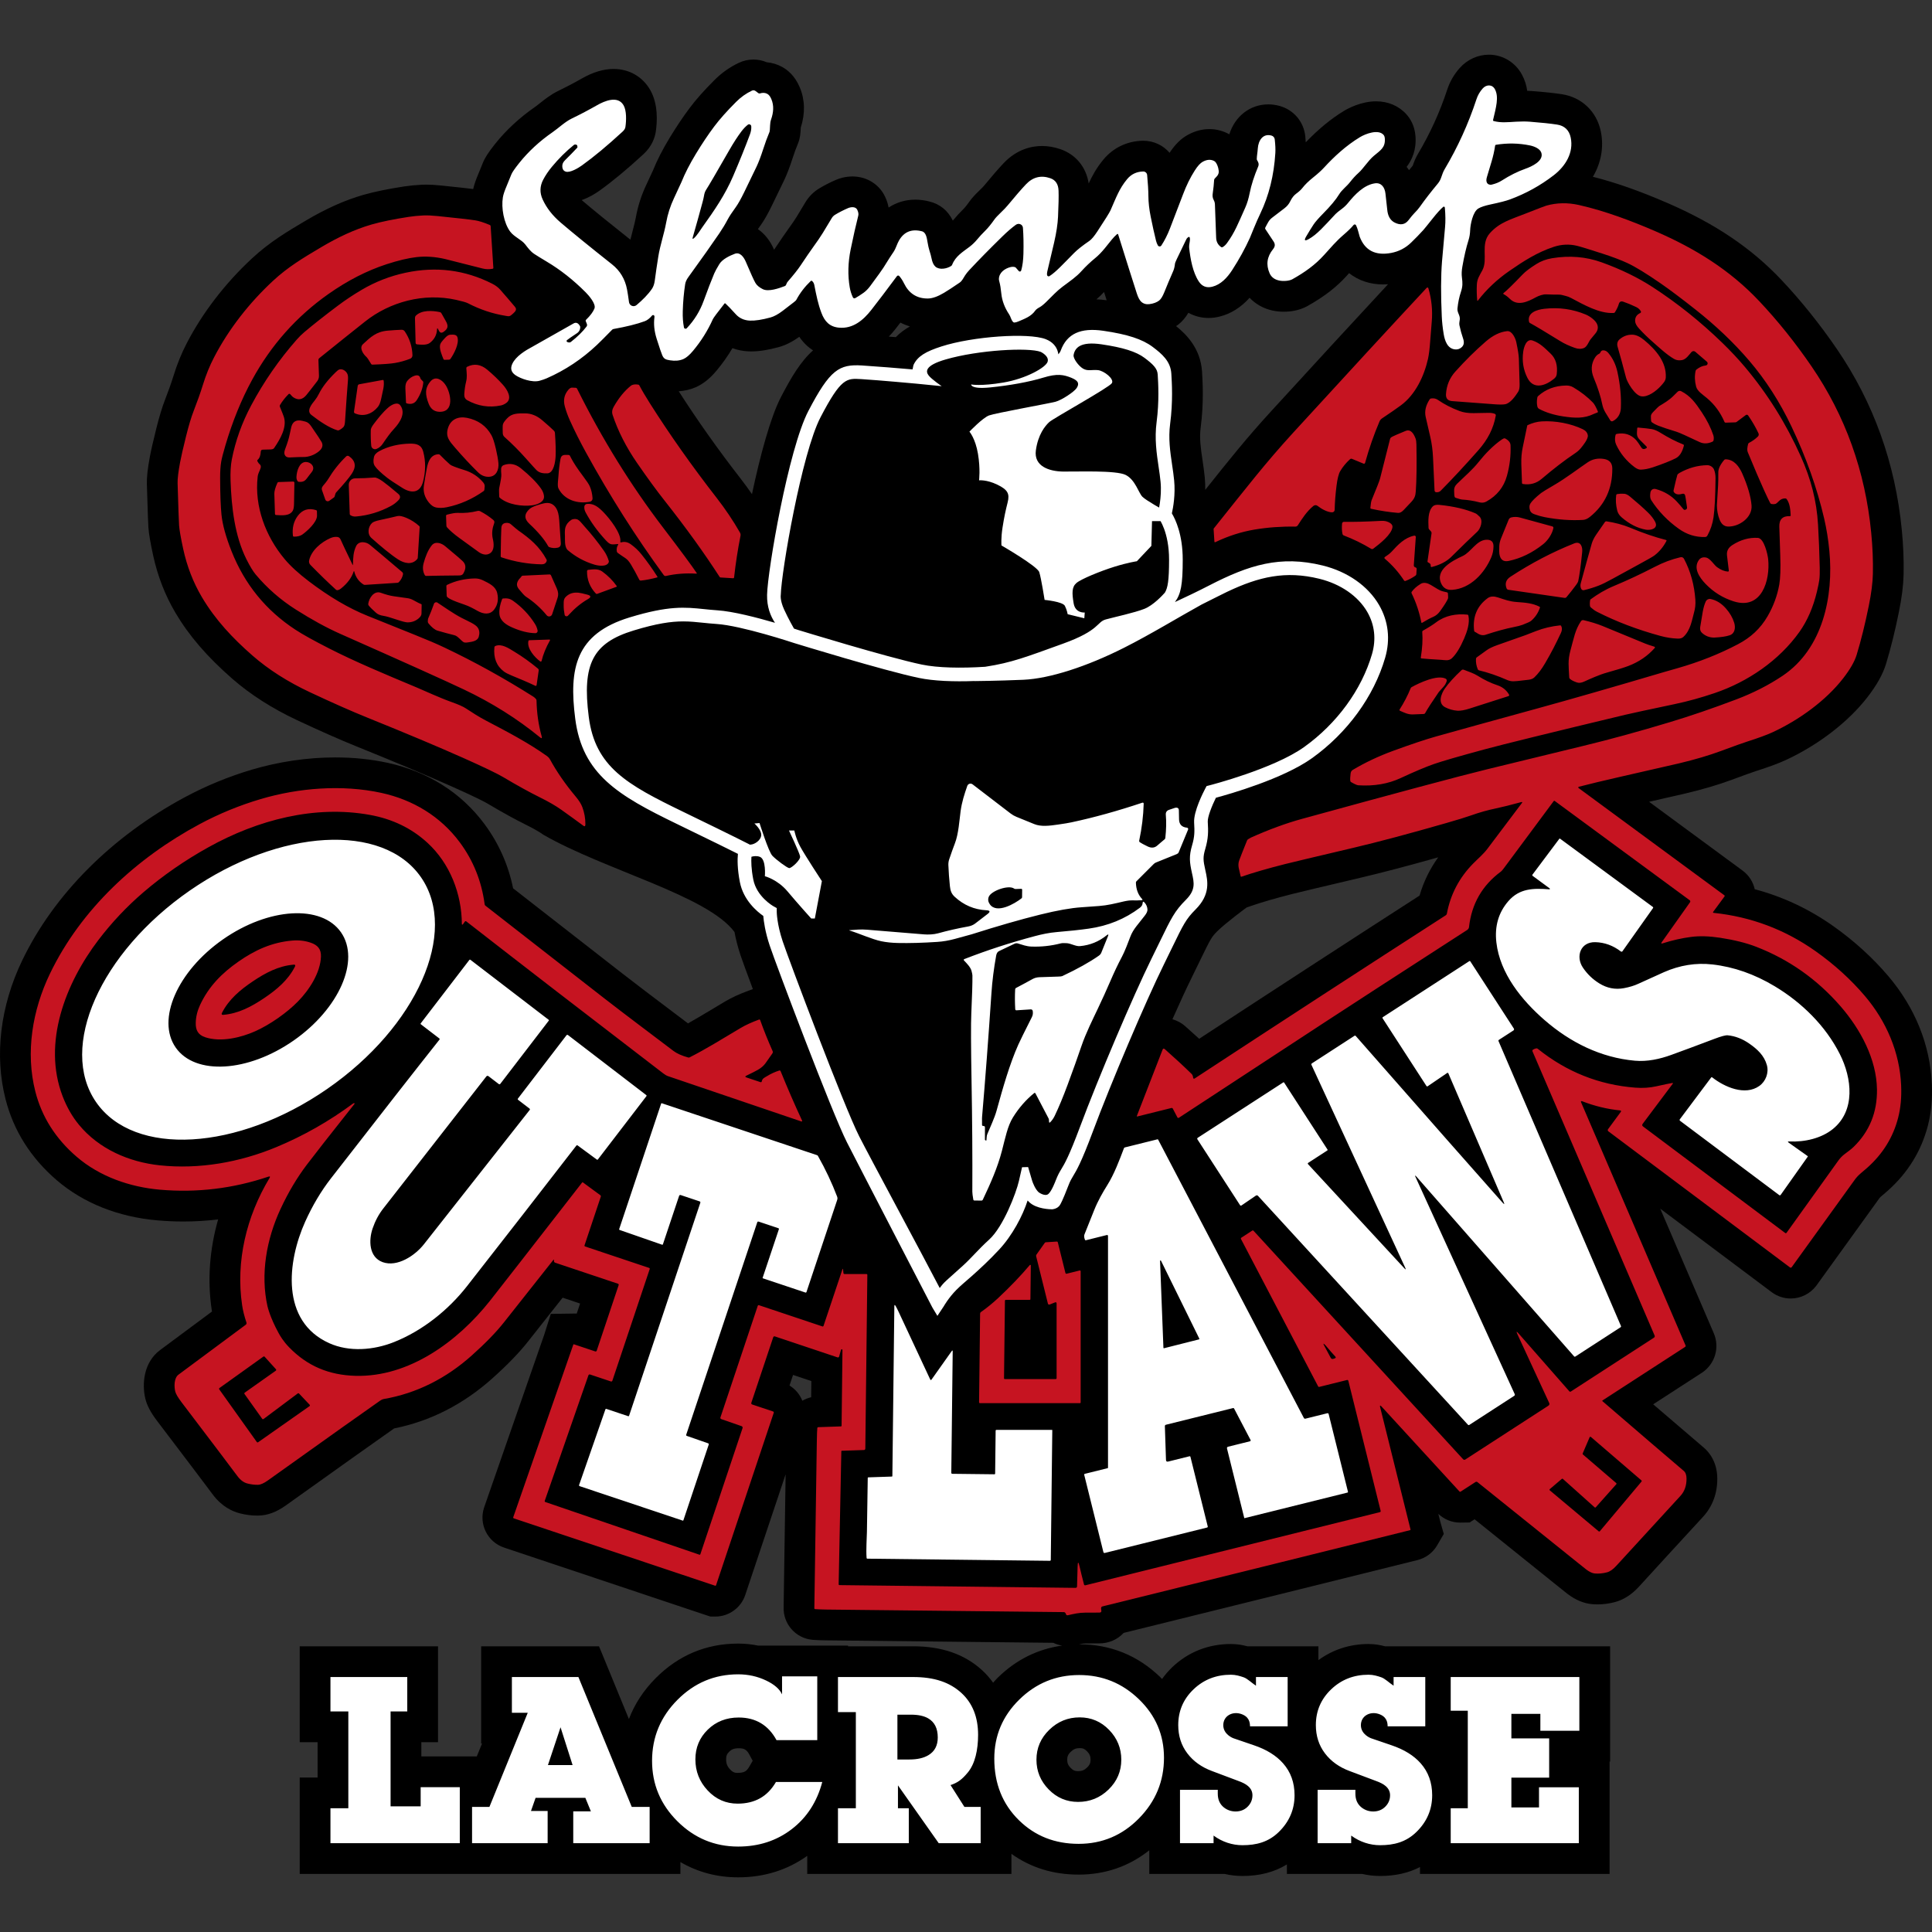
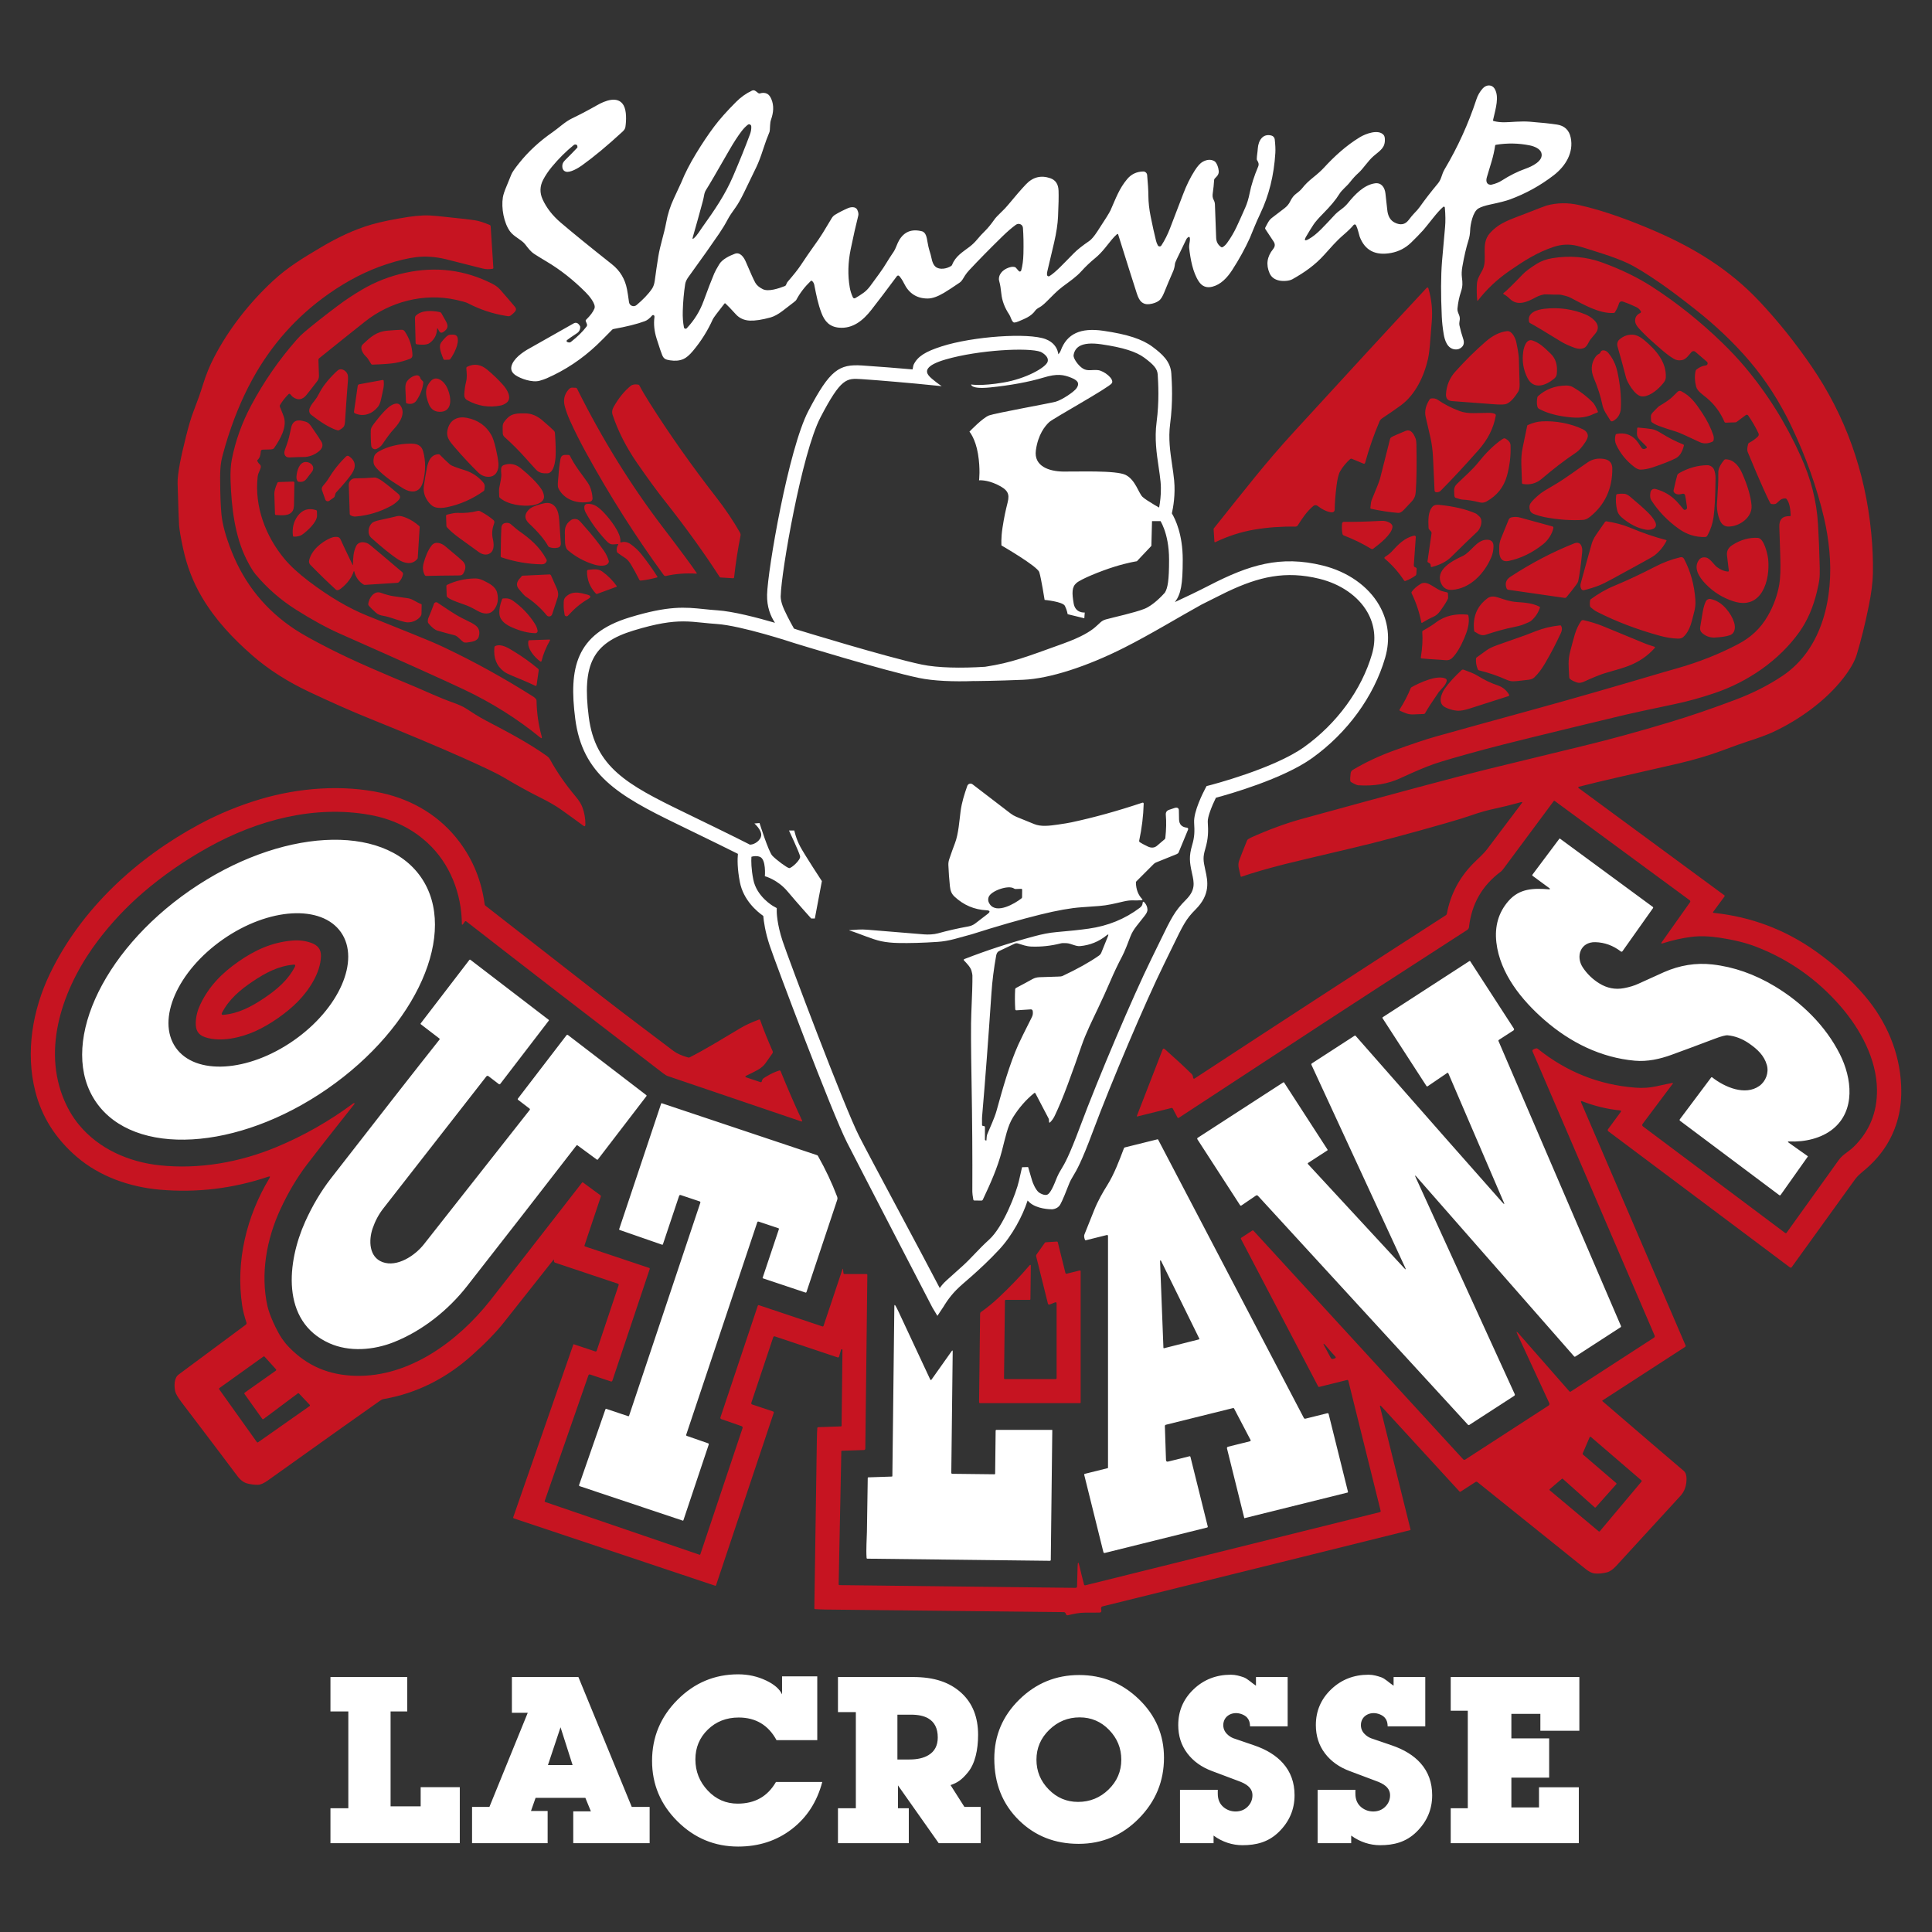
<svg xmlns="http://www.w3.org/2000/svg" version="1.1" viewBox="0 0 300 300">
  <rect x="0" y="0" width="300" height="300" fill="#333333" stroke="none" />
  <defs>
    <style>
      .cls-1 {
        fill: #fff;
      }

      .cls-2 {
        fill: #c61421;
      }
    </style>
  </defs>
  <g>
    <g id="Layer_1">
      <g>
-         <path d="M299.973,168.308c-.266-6.065-2.607-11.856-6.768-16.748-2.422-2.847-5.281-5.448-8.496-7.728-3.772-2.675-7.875-4.6-12.235-5.754-.247-1.123-.892-2.162-1.899-2.903l-14.505-10.673c3.447-.787,5.368-1.228,5.764-1.321,2.659-.636,5.041-1.341,7.077-2.098,1.974-.733,3.253-1.192,3.815-1.37,1.996-.638,3.486-1.191,4.555-1.687,5.084-2.358,9.712-5.919,12.696-9.77,1.452-1.873,2.396-3.567,2.886-5.177.721-2.362,1.392-5.064,1.991-8.026.46-2.256.7-4.177.736-5.87.048-2.212-.048-4.543-.283-6.922-1.002-10.315-4.392-19.757-10.076-28.063-2.634-3.848-5.517-7.445-8.573-10.691-4.665-4.953-10.296-8.76-17.721-11.978-4.312-1.87-8.115-3.206-11.592-4.076,1.275-2.17,1.728-4.623,1.228-7.045-.634-3.097-2.963-5.313-6.068-5.781-1.159-.178-2.656-.337-4.58-.487-.251-.019-.512-.034-.781-.042-.114-.832-.365-1.679-.823-2.522-1.03-1.903-2.991-3.085-5.121-3.085-1.717,0-3.375.76-4.535,2.07-.879.984-1.531,2.116-1.94,3.358-1.143,3.472-2.66,6.807-4.509,9.917-.439.738-.657,1.346-.845,1.883-.195.236-.386.47-.574.703-.116-.178-.24-.35-.372-.513.82-1.071,1.528-2.608,1.371-4.754-.123-1.668-.847-2.786-1.412-3.408-1.165-1.299-2.834-2.014-4.701-2.014-2.351,0-4.415,1.137-4.994,1.487-2.027,1.228-3.975,2.845-5.932,4.879-.021-.307-.036-.603-.073-.934-.229-2.254-1.788-4.104-3.982-4.714-.585-.162-1.179-.244-1.766-.244-2.842,0-5.173,1.865-6.047,4.647-.004-.002-.008-.005-.012-.007-.943-.525-2.007-.802-3.079-.802-1.116,0-2.223.29-3.281.858-1.097.587-2.026,1.49-2.904,2.823-.986-1.153-2.454-1.871-4.089-1.871l-.134.002c-2.385.059-4.53,1.091-6.038,2.902-1.069,1.282-1.743,2.523-2.3,3.731-.392-2.536-1.983-4.49-4.393-5.325-.947-.328-1.903-.494-2.845-.494-1.577,0-3.898.467-5.99,2.688-.78.825-1.773,1.969-3.037,3.497-.079.095-.264.306-.648.667-.753.722-1.249,1.269-1.615,1.784-.51.724-.783,1.01-.848,1.074-.618.608-1.165,1.201-1.626,1.762-.031.038-.063.075-.096.11-.766-1.556-1.981-2.55-3.63-2.964-.746-.19-1.488-.286-2.204-.286-1.519,0-2.933.431-4.139,1.228-.091-.521-.26-1.082-.538-1.671-.911-1.948-2.857-3.159-5.076-3.159-1.126,0-2.052.304-2.606.548-.937.408-1.804.854-2.564,1.317-.859.521-1.589,1.251-2.124,2.129-.848,1.408-1.306,2.167-1.375,2.28-.293.477-.738,1.127-1.319,1.927-.457.629-1.091,1.553-2.062,3.007-.029.044-.067.099-.116.168-.591-1.383-1.462-2.474-2.516-3.198.119-.173.268-.383.452-.637.515-.715,1.052-1.653,1.688-2.952.909-1.855,1.564-3.208,1.962-4.054.418-.886.828-1.956,1.254-3.273.283-.879.571-1.667.894-2.439.31-.782.373-1.502.408-2.403.713-2.233.655-4.35-.162-6.272-.75-1.796-1.922-2.72-2.735-3.159-.73-.402-1.544-.648-2.379-.722-.653-.279-1.352-.423-2.071-.423-.809,0-1.595.182-2.297.523-1.384.656-2.648,1.552-3.755,2.66-1.624,1.622-2.892,3.052-3.872,4.365-1.006,1.342-2.047,2.895-3.095,4.619-1.084,1.785-1.958,3.499-2.578,5.044-.108.25-.468,1.021-1.072,2.308-.747,1.589-1.282,3.267-1.589,4.983-.107.596-.293,1.307-.49,2.06-.117.446-.241.919-.36,1.409-3.241-2.568-5.785-4.635-7.564-6.148,1.099-.377,2.072-.965,2.801-1.488,2.037-1.459,4.254-3.301,6.779-5.628,1.337-1.231,1.784-2.583,1.927-3.512.221-1.47.402-4.265-.865-6.471-1.192-2.074-3.266-3.263-5.692-3.263-1.552,0-3.215.502-4.937,1.488-1.156.661-2.381,1.304-3.642,1.916-1.157.562-2.097,1.308-2.852,1.908-.256.204-.505.406-.751.577-2.401,1.661-4.491,3.595-6.217,5.757-1.043,1.312-1.576,2.136-1.901,2.95-.305.767-.526,1.312-.675,1.655-.404.944-.664,1.707-.822,2.393-.881-.11-2.364-.277-5.023-.55-.887-.089-1.64-.133-2.303-.133-.233,0-.45.006-.653.016-.953.048-1.87.137-2.742.268-2.576.397-4.649.825-6.348,1.311-2.851.822-5.755,2.118-8.88,3.964-2.901,1.715-5.642,3.335-8.4,5.898-4.157,3.861-7.655,8.406-10.112,13.139-.822,1.578-1.52,3.295-2.072,5.091-.345,1.112-.791,2.369-1.322,3.732-.449,1.146-.898,2.632-1.372,4.537-.472,1.896-.793,3.302-.979,4.299-.348,1.868-.496,3.222-.464,4.253.15,5.098.208,6.282.241,6.754.071.969.305,2.34.734,4.316.694,3.2,1.858,6.195,3.461,8.906,2.112,3.569,4.912,6.819,8.811,10.228,2.817,2.463,6.205,4.631,10.07,6.443,3.583,1.68,6.677,3.047,9.194,4.062,5.831,2.354,10.777,4.432,14.695,6.176,3.917,1.749,5.225,2.44,5.66,2.699,2.352,1.395,4.313,2.477,5.997,3.309,1.145.565,2.06,1.089,2.719,1.558,9.57,5.497,25.429,9.411,29.662,15.091.19,1.027.484,2.248.94,3.619.238.712.946,2.654,1.913,5.245l-.701.259c-1.45.537-2.638,1.086-3.62,1.673l-1.877,1.122c-1.39.834-2.657,1.593-3.873,2.275-.985-.749-2.045-1.549-3.142-2.375-2.313-1.745-4.787-3.611-7.043-5.367-3.754-2.92-9.403-7.324-16.973-13.231-.745-3.65-2.236-7-4.446-9.98-3.608-4.863-8.797-8.149-15.011-9.503-2.575-.56-5.32-.844-8.156-.844-4.283,0-8.763.657-12.956,1.9-3.596,1.068-7.079,2.499-10.353,4.253-11.386,6.106-20.373,15.117-25.304,25.37-3.409,7.079-4.328,14.729-2.59,21.541,1.246,4.885,3.913,9.115,7.931,12.571,4.134,3.555,9.541,5.717,15.639,6.251,1.348.118,2.711.177,4.048.177,1.803,0,3.604-.108,5.394-.322-1.327,4.629-1.684,9.411-.999,14.021.013.093.028.188.044.282-2.708,2.009-5.394,4.002-8.059,5.982-2.556,1.908-2.834,5.247-2.294,7.525.254,1.075.824,2.155,1.847,3.5,4.919,6.475,7.651,10.086,8.594,11.359,1.422,1.925,3.089,2.677,4.232,2.968.912.233,1.82.351,2.702.351l.221-.003c1.392-.029,2.769-.54,4.217-1.57,8.56-6.114,14.342-10.225,16.828-11.965,5.602-1.119,10.725-3.728,15.238-7.763,2.354-2.104,4.181-3.992,5.581-5.769,2.292-2.906,4.075-5.165,5.342-6.768l2.712.908-.521,1.558h-.465l-3.562.05-1.034,3.269-9.325,26.799c-.858,2.572.535,5.363,3.103,6.22l31.273,10.46.769.251h.775c2.094,0,3.978-1.37,4.631-3.348l6.27-18.739c-.098,6.885-.203,13.777-.31,20.633-.09,2.597,1.869,4.821,4.46,5.063l.126.01c.648.043,1.307.069,1.973.076,14.396.161,26.152.288,35.307.38.43.211.894.354,1.377.435-3.781.526-7.137,2.18-9.988,4.976-.258.253-.487.519-.727.781-.503-.702-1.076-1.357-1.728-1.953-2.745-2.487-6.248-3.696-10.711-3.696h-10.09v-.106h-13.955c-1.006-.209-2.041-.315-3.1-.315-4.958,0-9.269,1.807-12.816,5.372-1.89,1.9-3.266,4.026-4.153,6.344l-4.64-11.295h-18.303v15.101h.137l-.815,2h-8.61v-2.211h2.59v-14.889h-21.476v14.889h2.776v5.487h-2.776v14.972h59.112v-1.846c2.686,1.565,5.685,2.372,8.974,2.372,4.038,0,7.637-1.131,10.721-3.336v2.81h31.708v-3.121c2.979,2.129,6.471,3.224,10.434,3.224,4.15,0,7.824-1.281,10.969-3.776v3.673h11.715c.897.209,1.819.315,2.752.315,2.679,0,4.955-.596,6.903-1.792v1.477h11.716c.897.209,1.819.315,2.753.315,2.361,0,4.411-.46,6.198-1.388v1.073h29.441v-17.453h.083v-17.896h-34.955c-.743-.202-1.589-.356-2.555-.356-2.902,0-5.558.869-7.786,2.505v-2.149h-11.031c-.743-.202-1.59-.356-2.553-.356-3.493,0-6.64,1.241-9.106,3.594-.6.574-1.128,1.191-1.592,1.841-.094-.094-.176-.195-.272-.288-3.504-3.384-7.742-5.099-12.596-5.099-.014,0-.028.002-.042.002.465-.1.718-.138,1.074-.141l2.093-.004c1.467,0,2.828-.59,3.784-1.63,14.886-3.674,30.089-7.442,45.607-11.305,1.257-.305,2.35-1.1,3.018-2.203l1.084-1.854-.549-1.923-.298-1.199c.908.867,2.124,1.358,3.386,1.358l1.476-.02.769-.497c5.23,4.196,9.556,7.674,12.98,10.433.721.58,1.186.95,1.443,1.151,1.232.94,2.512,1.476,3.807,1.594.284.026.573.039.865.039.871,0,1.768-.118,2.664-.35,1.367-.354,2.64-1.171,3.786-2.428,2.319-2.545,5.631-6.157,9.95-10.848,1.45-1.584,2.207-3.636,2.189-5.917-.01-2.653-1.342-4.168-2.118-4.82-1.784-1.515-4.398-3.752-7.835-6.706l7.575-4.907c2.019-1.331,2.789-3.909,1.835-6.124l-8.315-19.347,17.329,12.984c.857.631,1.871.965,2.935.965,1.533,0,3.006-.728,3.938-1.949l.075-.1c3.187-4.407,6.453-8.936,9.8-13.586.022-.031.065-.081.146-.15.585-.495.974-.83,1.149-.989,3.105-2.78,5.189-6.177,6.192-10.088.512-1.983.717-4.158.611-6.455ZM116.36,274.308c-.22.38-.446.636-.679.766-.322.181-.799.219-1.142.219-.432,0-.746-.084-1.167-.533-.446-.474-.619-.914-.619-1.568,0-.542.122-.845.486-1.2.32-.313.692-.522,1.467-.522.881,0,1.239.217,1.668,1.009l.505.934-.52.896ZM167.652,271.447c.497,0,.786.125,1.145.496.397.41.544.764.544,1.303,0,.437-.087.775-.532,1.207-.428.416-.809.571-1.406.571-.494,0-.784-.127-1.153-.505-.391-.4-.536-.745-.536-1.273,0-.438.088-.777.542-1.218.436-.423.814-.581,1.396-.581ZM186.303,149.225c1.713-3.529,1.839-3.745,2.714-4.618,1.285-1.284,4.55-3.69,4.55-3.69l.758-.263c1.64-.568,3.784-1.188,6.372-1.845.964-.245,4.415-1.066,10.552-2.511,3.335-.786,7.39-1.851,12.079-3.173-1.309,1.811-2.278,3.8-2.899,5.942-10.924,7.039-22.418,14.506-34.224,22.234-.682-.629-1.402-1.278-2.154-1.942-.583-.523-1.271-.879-1.997-1.089,1.107-2.496,2.131-4.721,2.945-6.371.505-1.024.929-1.902,1.304-2.675ZM184.532,48.568c.944.525,2.009.805,3.13.805.575,0,1.162-.074,1.741-.221,1.74-.438,3.291-1.416,4.633-2.912.946.996,2.193,1.697,3.627,1.996.527.11,1.095.166,1.686.166.959,0,2.375-.153,3.671-.88,2.617-1.47,4.511-2.933,6.14-4.744l.325-.363c1.45,1.142,3.262,1.755,5.317,1.755.24,0,.488-.019.735-.036-5.061,5.451-11.045,11.951-18.209,19.779-3.776,4.125-6.425,7.447-10.09,12.044l-.087.109c.003-.621-.012-1.26-.076-1.925-.081-.847-.205-1.709-.345-2.659-.273-1.843-.508-3.435-.296-5.041.514-3.892.314-7.14.217-8.733-.228-3.615-2.461-5.812-4.033-7.071.101-.07.209-.128.307-.203.626-.488,1.152-1.095,1.608-1.866ZM171.434,45.342c.153.48.286.895.41,1.279-.549-.075-1.078-.118-1.591-.14.398-.344.794-.712,1.181-1.139ZM139.054,51.073c.24-.308.495-.635.763-.982.463.25.959.441,1.47.603-.791.449-1.534.984-2.186,1.659-.356-.029-.72-.058-1.084-.086.353-.37.701-.763,1.037-1.193ZM107.992,60.145c1.17-.504,2.244-1.357,3.278-2.6.921-1.1,1.746-2.269,2.463-3.483.783.292,1.626.46,2.516.498.132.005.267.008.405.008,1.229,0,2.617-.217,4.257-.666,1.065-.294,2.116-.82,3.205-1.605.639.942,1.379,1.62,2.133,2.113-1.966,1.746-3.437,4.282-4.954,7.189-1.66,3.179-3.272,9.199-4.529,15.132-.553-.8-1.125-1.593-1.719-2.356-3.551-4.567-6.788-9.144-9.652-13.617.906-.063,1.777-.262,2.597-.613ZM125.958,216.963c-.487.111-.948.295-1.37.54-.382-.957-1.067-1.789-1.992-2.361l.549-1.643,2.842.951-.029,2.513Z" />
        <path class="cls-2" d="M41.541,202.877c-1.133-5.071-.148-10.484,2.022-15.153,1.182-2.547,2.543-4.837,4.08-6.867,1.051-1.393,3.521-4.547,7.41-9.454.03-.037.023-.068-.021-.089-.021-.006-.044-.012-.066-.012-.049.002-.089.017-.122.039-3.714,2.754-7.68,5.011-11.905,6.77-5.699,2.377-12.019,3.492-18.143,2.839-4.799-.512-9.45-2.549-12.535-6.293-1.048-1.268-1.892-2.748-2.54-4.437-3.173-8.291.471-17.579,5.564-24.264,2.086-2.735,4.415-5.202,6.985-7.405,3.069-2.626,6.43-4.953,10.084-6.985,7.676-4.268,16.532-6.575,25.077-5.029,3.515.634,6.499,2.083,8.954,4.344,3.471,3.193,5.311,7.894,5.332,12.625,0,.018.004.031.015.043.044.053.092.046.145-.023l.003-.003.283-.397c.074-.104.16-.117.262-.038,8.483,6.611,18.668,14.469,30.555,23.581.282.218.524.359.727.429,13.749,4.671,20.637,7.013,20.67,7.023.175.058.224.006.148-.16-1.158-2.493-2.262-5.034-3.312-7.628-.033-.085-.126-.131-.213-.102-.678.216-1.322.512-1.935.891-.377.234-.687.323-.783.812-.017.083-.102.135-.184.106l-2.17-.725c-.245-.081-.251-.178-.02-.29.879-.425,1.474-.727,1.787-.91.497-.284.887-.624,1.169-1.015.321-.446.678-.951,1.067-1.519.084-.12.094-.245.035-.377-.723-1.629-1.368-3.229-1.929-4.806-.026-.07-.105-.108-.176-.081-1.158.429-2.105.862-2.841,1.301-2.988,1.774-5.407,3.289-7.933,4.567-.075.037-.153.046-.234.023-.999-.282-1.762-.624-2.29-1.026-3.175-2.422-7.282-5.473-10.847-8.248-3.982-3.098-10.097-7.865-18.339-14.298-.066-.051-.113-.125-.122-.209-.471-3.583-1.757-6.791-3.861-9.628-2.99-4.031-7.273-6.611-12.19-7.682-6.066-1.319-12.839-.782-18.739.967-3.303.981-6.453,2.274-9.456,3.883-9.773,5.241-18.423,13.178-23.258,23.234-2.727,5.664-3.812,12.231-2.266,18.29,1.005,3.939,3.145,7.315,6.417,10.131,3.588,3.086,8.255,4.704,12.94,5.114,5.722.497,11.329-.174,16.817-2.02.265-.089.326-.015.181.224-3.573,5.931-5.256,12.921-4.245,19.73.122.827.346,1.726.672,2.692.043.126-.003.265-.11.346-3.524,2.611-7.005,5.195-10.445,7.75-.711.531-.678,1.865-.504,2.601.089.377.423.947,1.003,1.71,4.756,6.26,7.634,10.063,8.632,11.41.471.638.996,1.032,1.574,1.179.568.145,1.115.213,1.642.201.4-.008.914-.236,1.541-.682,9.516-6.797,15.321-10.921,17.412-12.374.206-.143.382-.228.521-.253,5.214-.891,9.797-3.264,13.726-6.776,2.117-1.892,3.789-3.612,5.014-5.166,4.607-5.842,7.145-9.052,7.622-9.636.104-.128.145-.114.119.052-.009.068,0,.137.03.205.033.075.087.122.162.145l9.731,3.258c.12.039.162.12.12.24l-3.4,10.163c-.033.095-.135.147-.231.114l-3.314-1.107c-.035-.015-.077.006-.089.046l-9.327,26.805c-.025.075.015.155.089.18l31.268,10.459c.056.019.115-.01.132-.066l8.956-26.77c.038-.114,0-.189-.114-.228l-3.212-1.073c-.145-.048-.193-.147-.145-.292l3.396-10.16c.036-.106.148-.162.253-.126l9.74,3.26c.102.033.209-.025.237-.128.181-.671.278-1.013.287-1.034.047-.095.108-.122.181-.079.033.017.053.056.051.093l-.135,11.764c-.002.064-.035.097-.099.099l-3.537.12c-.076.002-.119.041-.132.116-.033.238-.061.995-.08,2.269-.119,8.546-.249,17.119-.383,25.725-.003.089.042.137.132.145.561.037,1.13.06,1.709.066,15.271.17,27.571.302,36.898.396.087,0,.157.033.215.1.06.066.095.131.11.195.041.162.143.226.309.189.966-.218,1.668-.396,2.752-.404.746-.004,1.455-.006,2.12-.004.267,0,.369-.131.311-.387-.064-.28-.031-.464.097-.549.008-.006.153-.044.437-.112,15.463-3.815,31.271-7.732,47.418-11.752.06-.012.083-.052.066-.11l-4.71-18.961c-.079-.325-.008-.363.22-.116l12.1,13.19c.041.046.11.054.16.021l2.323-1.502c.091-.058.211-.054.294.012,6.393,5.125,11.57,9.286,15.534,12.481.7.564,1.152.922,1.347,1.076.508.388.953.599,1.341.634.595.054,1.229-.004,1.9-.178.456-.118.941-.458,1.455-1.022,2.323-2.549,5.641-6.167,9.957-10.857.63-.688.945-1.579.937-2.675-.002-.557-.147-.957-.433-1.198-2.536-2.153-6.743-5.761-12.622-10.826-.048-.041-.046-.079.008-.112l12.815-8.302c.097-.064.122-.147.077-.253l-16.234-37.778c-.037-.089.052-.178.141-.143,1.969.767,3.956,1.248,5.966,1.444.1.01.151.124.091.203l-1.996,2.713c-.077.102-.054.249.048.325l28.218,21.143c.079.058.187.039.247-.039,3.185-4.404,6.449-8.929,9.794-13.578.261-.363.574-.698.937-1.005.526-.446.877-.746,1.049-.901,2.402-2.151,3.985-4.727,4.754-7.726.394-1.525.549-3.212.464-5.052-.224-5.104-2.292-9.935-5.635-13.864-2.174-2.555-4.712-4.864-7.622-6.927-4.764-3.379-10.059-5.37-15.878-5.974-.068-.008-.102-.084-.06-.14l1.768-2.401c.052-.074.041-.138-.031-.191l-22.633-16.653c-.072-.054-.054-.168.035-.191,1.768-.456,3.848-.957,6.24-1.502,5.717-1.303,8.832-2.017,9.338-2.136,2.493-.596,4.667-1.24,6.526-1.93,2.031-.754,3.369-1.235,4.02-1.441,1.774-.568,3.108-1.057,4.002-1.472,4.064-1.885,8.235-4.884,10.931-8.363,1.078-1.391,1.776-2.605,2.093-3.647.682-2.233,1.308-4.762,1.88-7.586.398-1.953.611-3.626.64-5.019.044-2.032-.044-4.151-.261-6.358-.928-9.552-4.018-18.161-9.265-25.828-2.51-3.667-5.214-7.039-8.109-10.114-4.59-4.874-9.988-8.202-16.145-10.871-3.616-1.569-7.794-3.15-11.851-4.067-1.747-.395-3.438-.364-5.071.092-.242.069-1.289.469-3.137,1.199-2.441.968-4.128,1.39-5.645,3.094-1.504,1.694-.244,4.041-1.154,5.742-.462.866-.829,1.352-.862,2.299-.033.838-.012,1.623.06,2.358.012.114.054.125.122.033,1.341-1.734,2.961-3.262,4.868-4.581,2.199-1.521,4.321-2.893,6.884-3.738,1.212-.4,2.412-.456,3.597-.173.545.13,1.873.537,3.983,1.22,1.581.512,2.876,1.003,3.886,1.474,1.21.563,2.924,1.612,5.141,3.145,1.428.988,3.225,2.338,5.392,4.049,3.187,2.516,5.978,5.171,8.372,7.97,2.551,2.982,4.733,6.379,6.546,10.186,2.286,4.8,3.981,9.572,5.085,14.316.369,1.592.64,3.262.806,5.017.673,7.046-.991,15.189-7.268,19.401-2.147,1.441-4.551,2.666-7.209,3.672-3.662,1.387-7.091,2.561-10.291,3.524-4.83,1.457-9.304,2.682-13.42,3.677-4.891,1.184-9.883,2.399-14.976,3.646-4.501,1.103-14.089,3.672-28.767,7.706-2.472.68-5.11,1.65-7.912,2.905-.081.038-.222.12-.419.247-.073.048-.124.112-.158.191-.653,1.617-1.061,2.653-1.225,3.109-.128.362-.149.751-.066,1.171.075.359.176.79.3,1.288.017.064.054.084.116.061,1.774-.614,4.029-1.268,6.758-1.961,1.011-.257,4.555-1.1,10.633-2.531,3.846-.907,8.627-2.18,14.344-3.822,1.846-.53,3.16-.935,3.937-1.212,1.262-.451,2.551-.815,3.863-1.087.943-.196,2.244-.522,3.904-.972.182-.049.218.003.104.153-1.291,1.703-3.081,4.077-5.365,7.12-.63.835-1.455,1.51-2.207,2.279-2.155,2.195-3.513,4.787-4.07,7.774-.019.097-.077.183-.16.239-12.28,7.906-25.286,16.357-39.019,25.359-.089.058-.211,0-.22-.11-.014-.222-.087-.458-.234-.603-1.194-1.169-2.582-2.454-4.163-3.85-.157-.141-.276-.11-.352.087l-3.987,10.276c-.029.077-.004.104.075.087l5.288-1.316c.087-.021.176.019.216.097l.717,1.368c.041.079.141.108.216.06.63-.406,8.206-5.367,22.737-14.887,3.807-2.493,11.159-7.256,22.049-14.289.153-.099.253-.26.274-.44.404-3.614,2.062-6.491,4.973-8.633.095-.074.242-.242.441-.509,4.341-5.849,6.921-9.325,7.744-10.43.033-.046.099-.056.145-.02l20.967,15.426c.097.072.12.209.052.308l-4.389,6.198c-.139.198-.095.26.137.185,1.511-.481,2.984-.812,4.418-.998,1.324-.171,2.825-.125,4.509.132,2.192.339,4.049.8,5.568,1.388,5.106,1.971,9.483,5.055,13.128,9.251,3.1,3.568,5.595,8.214,5.657,12.927.048,3.537-1.165,6.509-3.631,8.913-.387.379-.98.798-1.422,1.136-.359.276-.669.599-.937.97-1.826,2.545-4.509,6.289-8.053,11.232-.046.064-.137.079-.201.031l-22.076-16.541c-.16-.12-.178-.257-.062-.414l4.663-6.221c.07-.095.048-.137-.068-.12-.274.035-1.098.205-2.476.512-1.032.232-2.12.3-3.262.211-5.632-.435-10.685-2.449-15.159-6.043-.07-.058-.151-.079-.245-.056-.193.044-.359.114-.493.209-.079.056-.11.16-.07.249l18.965,44.135c.05.118.01.257-.1.327l-12.918,8.368c-.071.046-.164.033-.22-.031l-7.879-8.981c-.338-.383-.398-.346-.184.12l4.92,10.643c.089.189.046.34-.131.454l-12.896,8.353c-.104.068-.24.048-.327-.044l-32.555-35.492c-.054-.056-.112-.064-.178-.023l-1.703,1.105c-.073.046-.097.139-.056.213l11.976,22.878c.033.066.106.1.178.081l4.31-1.071c.089-.021.178.033.201.122l5.017,20.192c.027.11-.015.178-.124.207l-45.725,11.358c-.093.023-.189-.033-.211-.124-.292-1.121-.522-2.047-.686-2.779-.184-.819-.288-.808-.311.029l-.085,3.04c-.004.155-.087.234-.242.232l-36.637-.425c-.094-.004-.141-.05-.138-.141l.415-20.661c0-.033.025-.06.056-.06l3.463-.116c.115-.002.204-.097.206-.211l.314-26.975c0-.091-.047-.137-.138-.137h-3.405c-.086,0-.161-.064-.168-.151l-.061-.551c-.019-.155-.054-.162-.102-.01l-2.924,8.741c-.033.097-.1.131-.196.097l-9.816-3.285c-.107-.035-.178,0-.211.104l-5.793,17.318c-.035.106.021.22.124.255l3.165,1.1c.125.044.192.178.148.303l-6.553,19.585c-.021.06-.087.093-.147.072l-23.911-8.175c-.103-.035-.136-.106-.099-.207l6.778-19.479c.036-.102.148-.158.252-.122l3.237,1.082c.091.031.194-.021.224-.112l5.794-17.322c.033-.104,0-.172-.103-.205l-9.923-3.32c-.075-.025-.115-.108-.089-.18l2.53-7.564c.026-.077-.002-.162-.068-.211l-2.708-1.994c-.041-.031-.097-.023-.128.019-8.517,10.954-13.292,17.084-14.326,18.385-4.986,6.285-12.536,11.849-20.857,11.63-4.118-.11-7.485-1.515-10.314-4.43-.904-.931-1.384-1.761-1.623-2.195-1.385-2.524-1.723-4.14-1.723-4.14ZM207.259,210.93l-.222.07c-.178.06-.313.006-.402-.16l-1.048-1.954c-.145-.274-.108-.311.116-.104.087.079.218.222.388.431.425.512.841.982,1.245,1.418.131.141.104.24-.077.298ZM48.056,218.351l-7.973,5.599c-.069.048-.161.033-.208-.037l-5.829-8.173c-.048-.068-.033-.16.035-.209l6.815-4.878c.063-.046.148-.035.198.021l1.757,1.942c.062.066.052.172-.023.222l-4.825,3.411c-.065.048-.084.141-.035.207l2.747,3.854c.049.068.145.083.211.031l5.312-3.97c.061-.044.148-.039.198.017l1.643,1.737c.064.068.054.176-.023.228ZM254.885,229.881c.052.041.056.118.014.17l-6.482,7.721c-.044.052-.12.058-.172.015l-7.595-6.368c-.058-.05-.058-.139-.002-.187l1.871-1.594c.046-.039.116-.039.162.002l4.936,4.42c.052.046.128.041.174-.01l3.191-3.583c.044-.052.037-.128-.012-.174l-5.183-4.449c-.041-.035-.054-.091-.033-.141l1.084-2.53c.033-.077.131-.097.195-.044l7.852,6.751ZM90.67,128.28c-1.154-.851-2.325-1.699-3.515-2.544-.866-.616-1.988-1.265-3.372-1.948-1.581-.781-3.473-1.828-5.676-3.134-.939-.558-2.989-1.541-6.149-2.952-3.942-1.755-8.892-3.837-14.854-6.244-2.444-.985-5.429-2.304-8.953-3.957-3.476-1.63-6.462-3.535-8.955-5.714-3.081-2.694-5.767-5.554-7.846-9.065-1.347-2.279-2.315-4.775-2.903-7.487-.374-1.724-.585-2.944-.638-3.656-.044-.632-.12-2.811-.23-6.542-.021-.67.108-1.749.385-3.236.165-.884.47-2.226.918-4.021.421-1.691.815-3.007,1.185-3.952.577-1.48,1.056-2.832,1.436-4.057.47-1.53,1.051-2.964,1.747-4.301,2.296-4.423,5.507-8.484,9.126-11.846,2.309-2.144,4.652-3.555,7.58-5.286,2.449-1.446,5.036-2.697,7.773-3.486,1.469-.42,3.388-.815,5.753-1.179.69-.104,1.439-.178,2.252-.219.563-.028,1.309.005,2.241.099,3.038.311,4.976.53,5.816.66.573.089,1.329.328,2.266.721.084.033.127.096.133.185l.421,6.493c.002.056-.036.105-.092.117-.55.105-1.077.094-1.582-.036-3.45-.881-5.388-1.372-5.818-1.472-1.555-.359-3.035-.458-4.438-.298-1.297.15-2.845.517-4.65,1.105-3.053.996-6.06,2.534-9.02,4.617-4.968,3.499-8.922,7.945-11.864,13.34-1.658,3.038-3.038,6.427-4.146,10.173-.344,1.169-.559,2.004-.647,2.505-.117.68-.173,1.538-.171,2.577.01,2.518.082,4.415.211,5.689.161,1.558.685,3.456,1.572,5.688,2.027,5.111,5.33,9.167,9.91,12.164,1.121.734,2.868,1.704,5.241,2.913,4.041,2.058,8.373,3.873,13.619,6.068,1.237.52,3.559,1.604,5.421,2.264,1.028.364,1.757.688,2.182.97,1.001.662,2.047,1.331,3.075,1.871,3.258,1.711,6.581,3.43,9.559,5.561.174.125.317.286.419.471,1.061,1.943,2.394,3.87,4,5.788.508.603.852,1.151,1.034,1.642.321.855.479,1.744.474,2.663-.003.14-.021.232-.059.27-.047.046-.119.051-.173.013h0ZM278.055,80.009c-.044-.782-.102-1.818-.626-2.513-.052-.069-.12-.102-.209-.104-.394-.008-.736.143-1.017.446-.228.242-.402.379-.531.415-.182.048-.381.051-.599.008-.079-.015-.147-.066-.189-.135-.158-.28-.489-.97-.991-2.073-.618-1.357-1.453-3.308-2.507-5.857-.11-.262-.089-.677.062-1.248.019-.079.072-.146.147-.183.537-.283.995-.611,1.374-.988.131-.13.166-.328.087-.494-.435-.932-.97-1.856-1.606-2.775-.083-.118-.244-.146-.361-.059l-1.417,1.059c-.06.046-.131.072-.209.074l-1.49.048c-.097.003-.164-.038-.203-.127-.632-1.467-1.536-2.694-2.713-3.682-.676-.568-1.492-1.069-1.683-1.785-.224-.84-.251-1.653-.083-2.437.017-.087.062-.158.133-.214.46-.369.941-.581,1.438-.634.29-.031.404-.392.182-.583l-1.795-1.543c-.176-.15-.437-.135-.593.038-.398.449-.839,1.131-1.463,1.251-.46.086-.868.033-1.216-.161-1.167-.652-2.538-1.961-3.297-2.622-.754-.655-1.469-1.35-2.145-2.083-.4-.433-.609-.818-.632-1.156-.037-.593.228-1.024.798-1.288.104-.048.145-.178.083-.278-.164-.28-.404-.494-.715-.644-.729-.349-1.397-.624-2.002-.83-.367-.125-.601-.003-.705.371-.1.354-.296.772-.591,1.258-.044.074-.11.112-.197.117-2.217.13-4.634-1.276-6.627-2.327-.28-.148-.551-.252-.808-.311-.199-.046-.383-.094-.559-.145-.151-.046-.344-.069-.578-.066-.557.003-1.202-.01-1.933-.04-.448-.021-1.115.198-1.602.466-1.25.688-2.818,1.418-4.01.237-.323-.318-.638-.56-.949-.721-.11-.056-.116-.122-.019-.196.481-.375,1.469-1.342,2.97-2.903.433-.451,1.138-.981,2.114-1.595.715-.451,1.527-.751,2.437-.901,2.706-.446,5.27-.234,7.694.639,2.961,1.065,5.597,2.345,7.908,3.842,3.834,2.488,7.452,5.381,10.853,8.683,1.287,1.251,2.447,2.488,3.475,3.71,3.508,4.163,6.407,8.8,8.695,13.906,1.577,3.519,2.456,6.888,2.671,10.608.12,2.055.209,4.278.263,6.669.019.795-.006,1.421-.064,1.88-.05.394-.176,1.008-.373,1.843-.582,2.429-1.484,4.505-2.702,6.226-3.179,4.482-8.067,7.792-13.198,9.526-2.066.697-4.027,1.253-6.254,1.721-4.076.858-6.602,1.403-7.578,1.635-11.655,2.793-18.93,4.581-21.823,5.363-3.997,1.082-6.627,1.844-7.893,2.284-1.283.446-3.015,1.177-5.197,2.19-1.94.904-4.132,1.276-6.577,1.118-.191-.013-.56-.176-1.107-.494-.081-.043-.122-.109-.131-.198-.029-.25-.01-.626.05-1.133.031-.26.141-.446.327-.558,1.917-1.148,4.02-2.141,6.31-2.979,2.798-1.021,5.011-1.762,6.633-2.218,3.175-.894,8.428-2.345,15.764-4.359,5.232-1.437,11.806-3.326,19.711-5.666.017-.005.68-.196,1.998-.57,3.396-.97,6.538-2.218,9.423-3.74,1.919-1.011,3.454-2.373,4.6-4.36.897-1.558,1.496-3.188,1.797-4.886.172-.973.224-2.468.155-4.482-.073-2.106-.122-3.608-.147-4.507-.033-1.133.512-1.681,1.629-1.642.095.003.139-.041.133-.135h0ZM44.806,61.202c-.533.537-.976,1.1-1.326,1.688-.049.079-.056.179-.021.265.336.817.543,1.342.619,1.579.519,1.599-.575,3.473-1.522,4.853-.092.133-.294.201-.601.204-.396.002-.779.012-1.159.033-.196.01-.3.114-.308.31-.028.596-.187,1.019-.477,1.266-.066.056-.081.148-.04.224.127.232.245.39.353.468.159.112.22.339.153.563-.145.489-.402.81-.466,1.372-.522,4.609,1.237,9.272,4.192,12.793.898,1.075,2.146,2.218,3.742,3.433,3.162,2.404,6.193,4.189,9.091,5.358,4.107,1.655,6.542,2.633,7.297,2.936,1.951.779,3.512,1.446,4.68,2.004,4.668,2.215,9.261,4.754,13.787,7.617.16.099.302.226.427.379.054.064.083.14.085.226.037,1.943.305,3.797.797,5.556.089.324.005.377-.255.166-3.532-2.89-7.472-5.368-11.815-7.428-2.921-1.385-9.323-4.268-19.206-8.645-2.118-.94-4.422-2.2-6.91-3.779-2.371-1.505-4.442-3.316-6.216-5.431-.421-.502-.901-1.294-1.444-2.378-1.805-3.616-2.317-8.021-2.46-12.179-.044-1.319.021-2.419.191-3.298.568-2.911,1.577-5.722,3.024-8.431,1.955-3.664,4.308-7.061,7.06-10.19.377-.431.773-.82,1.187-1.169,1.421-1.197,3.152-2.562,5.195-4.097,1.146-.863,2.383-1.686,3.709-2.468,2.122-1.253,4.397-2.139,6.83-2.656,4.725-1.006,9.2-.438,13.422,1.703.526.267.944.58,1.255.935.731.833,1.495,1.719,2.287,2.661.211.25.211.499.002.749-.112.135-.292.303-.542.509-.353.293-.532.196-.912.138-2.03-.326-3.985-.981-5.87-1.961-.252-.13-.853-.303-1.805-.517-5.029-1.125-10.297.311-14.145,3.364-2.042,1.62-4.418,3.519-7.125,5.701-.079.064-.122.158-.12.26l.084,2.462c.01.302-.086.598-.27.838-.895,1.164-1.461,1.887-1.695,2.167-.603.725-1.283.835-2.035.328-.149-.102-.327-.316-.47-.477-.068-.074-.185-.076-.255-.005h0ZM209.638,71.298c-.624.568-1.131,1.184-1.525,1.852-.251.425-.443,1.186-.58,2.287-.172,1.39-.267,2.635-.286,3.733-.004.209-.174.377-.381.382-.727.015-1.726-.558-2.269-.996-.189-.153-.462-.153-.651.003-1.02.843-1.716,1.907-2.416,3.005-.085.132-.23.211-.39.209-2.163-.038-4.275.114-6.333.458-2.062.347-4.095.998-6.095,1.958-.062.031-.137-.01-.139-.079l-.126-1.961c-.002-.031.006-.064.027-.089,5.112-6.379,7.931-10.066,12.376-14.922,8.219-8.981,15.113-16.463,20.688-22.444.079-.086.224-.053.257.061.501,1.694.678,3.418.528,5.177-.116,1.344-.193,2.315-.232,2.911-.087,1.26-.205,2.223-.352,2.885-.609,2.702-1.962,5.559-4.207,7.212-.669.496-1.648,1.171-2.928,2.027-.176.117-.311.28-.394.474-.877,2.06-1.625,4.209-2.244,6.445-.029.1-.135.15-.232.112l-1.803-.749c-.099-.041-.213-.02-.292.051h0ZM246.968,52.709c-.249.303-.516,1.118-.995,1.322-.427.183-.91.178-1.453-.018-.889-.321-1.625-.662-2.213-1.026-2.354-1.454-3.933-2.399-4.737-2.832-.07-.038-.12-.104-.139-.183-.323-1.441,1.256-1.895,2.369-2.022,2.253-.257,4.397.041,6.432.889.646.27,1.589.925,1.807,1.602.151.461.052.907-.303,1.337-.359.433-.613.743-.769.932h0ZM68.026,51.108c-.095-.191-.149-.181-.162.036-.049.881-.429,1.586-1.139,2.116-.482.359-1.398.273-1.981.211-.115-.012-.204-.107-.208-.224-.036-1.243-.069-2.491-.097-3.744-.005-.229.033-.387.117-.471.929-.937,2.615-.799,3.718-.575.125.025.229.107.288.222.14.273.349.644.631,1.12.458.775.419,1.238-.338,1.744-.3.202-.533.14-.698-.181-.018-.033-.061-.12-.131-.254h0ZM56.896,55.424c-.498-.433-1.152-1.406-.539-1.979,1.188-1.11,2.077-1.951,3.817-2.101.74-.064,1.459-.11,2.153-.138.23-.01.406.074.525.252.756,1.118,1.153,2.356,1.195,3.708.007.234-.136.451-.354.537-.754.298-1.536.516-2.348.657-.665.117-1.838.204-3.522.26-.084.003-.148-.031-.191-.104-.364-.619-.611-.983-.737-1.093h0ZM225.976,57.711c1.556-1.734,3.133-3.295,4.741-4.685,1.105-.957,2.207-1.492,3.31-1.607.779-.079,1.301,1.133,1.426,1.732.249,1.179.377,2.009.394,2.485.044,1.452.083,2.783.116,3.995.017.55-.058.952-.224,1.207-.423.652-1.194,1.795-2.041,1.935-.344.059-.893.059-1.639.003-3.55-.262-5.744-.425-6.584-.494-.674-.054-.986-.423-.941-1.108.089-1.337.572-2.493,1.442-3.463h0ZM71.037,52.388c.285.988-.538,2.541-1.092,3.341-.054.079-.128.12-.222.122l-.69.023c-.085.003-.143-.036-.176-.114-.26-.654-.617-1.489-.533-2.124.029-.201.131-.408.303-.614.314-.372.821-1.026,1.261-1.044.44-.021,1.004-.086,1.149.41h0ZM251.449,52.727c.603-.532,1.285-.784,2.049-.756.557.02,1.163.3,1.813.838,1.877,1.561,3.473,3.45,3.351,5.803-.029.537-.369.874-.8,1.35-.665.733-1.987,1.757-3.023,1.573-1.04-.183-2.18-2.241-2.342-2.87-.475-1.836-.918-3.453-1.326-4.853-.106-.359-.039-.805.278-1.085h0ZM240.789,54.92c.792.756,1.105,1.82.939,3.191-.031.262-.162.488-.396.685-1.33,1.105-3.202,1.759-4.149-.107-.645-1.268-.864-2.628-.657-4.082.093-.677.477-2.068,1.449-1.734,1.144.392,1.851,1.126,2.814,2.047h0ZM248.494,54.747c.11-.293.33-.4.657-.326.22.051.419.183.597.397.684.818,1.152,1.79,1.401,2.918.435,1.978.613,3.858.537,5.632-.039.899-.477,1.632-1.252,2.025-.137.069-.305.023-.385-.107-.28-.444-.528-.843-.744-1.202-.247-.413-.419-.848-.51-1.304-.242-1.202-.682-2.574-1.322-4.115-.47-1.138-.404-2.182.197-3.137.18-.288.394-.484.644-.594.083-.035.149-.104.18-.188h0ZM72.557,56.946c1.072-.527,2.105-.374,3.101.459.901.751,1.716,1.535,2.445,2.353.605.68,1.552,2.113.465,2.847-.267.181-.535.3-.797.354-1.815.375-3.552.105-5.21-.81-.344-.189-.497-.52-.468-.94.048-.731.142-1.378.282-1.935.178-.708.097-1.24.038-2.081-.007-.114.04-.198.143-.247h0ZM48.36,64.441c-.829-.642.036-1.668.525-2.279.237-.293.446-.624.629-.996.53-1.072,1.396-2.187,2.597-3.351.248-.237.413-.374.497-.41.533-.229,1.144.196,1.345.685.086.206.112.52.079.937-.131,1.602-.283,3.753-.461,6.46-.028.418-.112.695-.25.833-.206.206-.437.369-.692.489-.068.031-.148.036-.22.015-1.326-.399-2.773-1.398-4.049-2.383h0ZM65.407,58.941l.249.25c.054.053.077.12.073.193-.079.901-.412,1.808-.997,2.722-.348.547-.865.728-1.55.537-.089-.023-.135-.082-.14-.171-.024-.3-.054-1.016-.094-2.144-.021-.527.079-.925.3-1.187.323-.39.694-.652,1.117-.792.489-.161.79-.041.901.354.027.092.073.17.141.237h0ZM69.186,59.778c.812,1.238,1.452,4.263-.991,4.166-.784-.031-1.335-.46-1.648-1.291-.499-1.322-.641-2.368.331-3.468.769-.868,1.776-.217,2.307.593h0ZM59.577,59.119c.108.899-.114,1.426-.381,2.768-.118.578-.288,1.008-.514,1.288-.885,1.097-2.211,1.602-3.566,1.011-.104-.046-.162-.155-.147-.267l.576-3.998c.018-.127.116-.229.245-.254l3.633-.665c.077-.013.148.041.155.117h0ZM103.231,77.784c-1.271-1.607-2.704-3.57-4.301-5.885-1.703-2.465-2.974-4.968-3.817-7.512-.124-.377-.068-.777.171-1.2.786-1.387,1.673-2.48,2.661-3.274.258-.209.645-.272,1.159-.191.081.013.139.056.178.13.379.731.931,1.668,1.657,2.814,3.064,4.836,6.512,9.717,10.339,14.639,1.317,1.694,2.572,3.55,3.623,5.394.087.15.118.328.082.499-.428,2.17-.759,4.324-.994,6.466-.007.076-.074.132-.149.127l-1.967-.122c-.048-.003-.094-.031-.12-.072-2.404-3.725-5.245-7.665-8.522-11.813h0ZM247.501,64.265c-1.523.753-2.978.664-4.781.392-1.426-.217-2.663-.601-3.711-1.154-.147-.077-.253-.217-.29-.377-.097-.42-.097-.891-.002-1.41.014-.084.056-.155.118-.211,1.187-1.07,2.636-1.617,4.35-1.64.419-.008.794.089,1.131.29,1.179.698,2.195,1.487,3.044,2.369.205.211.454.66.746,1.344.039.086.017.15-.068.189-.155.076-.344.112-.537.209h0ZM103.07,89.307c-4.341-5.941-8.358-12.269-12.046-18.981-.935-1.701-1.776-3.372-2.517-5.009-.339-.751-.608-1.49-.805-2.218-.259-.957-.089-1.8.515-2.528.211-.258.407-.382.589-.38.191.003.39.01.596.023.094.007.16.051.203.135,3.889,7.815,8.357,15.031,13.408,21.644,2.671,3.502,4.395,5.829,5.166,6.982.049.074.028.107-.061.102-1.651-.099-3.218.018-4.708.357-.127.03-.262-.021-.339-.128h0ZM259.798,61.525c.412-.41.649-.642.707-.7.149-.143.371-.173.551-.079,1.453.756,2.194,1.772,3.204,3.287.806,1.21,1.399,2.394,1.784,3.55.085.258.093.529.031.812-.021.084-.068.145-.149.183-.723.336-1.395.356-2.018.064-2.004-.95-3.196-1.482-3.573-1.597-1.312-.4-2.273-.718-2.883-.96-.342-.135-.653-.3-.928-.496-.083-.056-.128-.133-.139-.232-.025-.219-.035-.463-.033-.736,0-.186.108-.39.323-.616.545-.573.864-.886.957-.942.765-.461,1.523-.904,2.166-1.538h0ZM228.859,64.15c1.204-.018,1.948-.033,2.234-.04.404-.013.746.036,1.022.15.108.046.17.155.149.27-.352,1.996-1.243,3.723-2.704,5.381-2.076,2.35-4.022,4.443-5.838,6.279-.197.201-.412.254-.661.247-.197-.005-.298-.107-.307-.303-.073-1.647-.151-3.351-.236-5.11-.054-1.118-.191-2.17-.417-3.152-.16-.675-.398-1.719-.721-3.127-.201-.879.004-1.793.622-2.737.046-.072.122-.12.203-.133.408-.064.767.01,1.078.224.974.677,2.097,1.255,3.372,1.731.603.227,1.337.334,2.205.321h0ZM61.21,66.564c-.66.713-1.095,1.347-1.799,2.373-.241.354-.554.611-.944.771-.37.155-.782-.092-.82-.491-.069-.718-.095-1.53-.072-2.434.006-.232.159-.548.462-.945.71-.929,1.374-1.793,2.266-2.567.458-.397,1.403-.947,1.864-.316.874,1.199-.064,2.646-.957,3.608h0ZM81.703,71.232c-1.099-1.235-2.219-2.361-3.363-3.374-.166-.148-.265-.356-.272-.578-.018-.463-.02-.85-.007-1.161.021-.428.336-.782.659-1.133.765-.838,1.701-.797,2.821-.797.94,0,1.829.359,2.669,1.077.865.739,1.469,1.281,1.812,1.627.087.087.139.204.148.326.11,1.535.143,2.745.105,3.626-.038.82-.28,2.623-1.291,2.656-.642.02-1.223-.051-1.686-.507-.138-.135-.67-.721-1.595-1.762h0ZM74.231,73.343c-1.057-1.034-2.367-2.427-3.525-3.776-.907-1.057-1.576-1.744-1.127-3.14.417-1.301,1.566-1.816,2.922-1.546,1.724.341,2.992,1.238,3.805,2.691.23.41.461,1.121.696,2.127.208.896.338,1.634.392,2.213.091,1.004-.313,2.093-1.495,2.126-.631.018-1.192-.229-1.667-.695h0ZM44.964,67.53c.115-.565.204-.978.272-1.24.222-.84.784-1.156,1.691-.947.69.16.954.211,1.401.858.95,1.38,1.489,2.195,1.619,2.447.265.522.104,1.013-.484,1.479-.614.486-1.51.871-2.428.838-.287-.008-.959.012-2.016.066-.45.023-.731-.145-.839-.509-.059-.196-.024-.468.112-.822.341-.907.565-1.63.671-2.17h0ZM237.218,66.012c.736-.344,1.465-.537,2.188-.58,2.116-.125,4.503.323,6.366,1.217.464.224.727.542.783.952.079.576-.769,1.597-1.084,1.986-.23.285-.531.553-.906.802-1.581,1.054-3.301,2.376-5.168,3.962-.837.713-1.813.98-2.924.802-.079-.013-.137-.079-.139-.158-.037-.802-.07-1.782-.104-2.944-.023-.922.048-1.767.209-2.538.162-.767.398-1.902.707-3.412.006-.041.035-.074.07-.09h0ZM255.622,69.289c-.22-.209-.56-.55-1.02-1.021-.557-.57-.41-.983-.379-1.744.002-.096.054-.14.147-.132,1.007.089,1.716.168,2.132.242.392.069.858.27,1.395.604,1.192.738,2.35,1.331,3.473,1.777.089.036.122.099.1.194-.249,1.006-.678,1.658-1.281,1.961-.837.42-2.006.881-3.506,1.385-.698.234-1.335.359-1.911.371-.288.008-.607-.125-.968-.395-1.264-.957-2.215-2.124-2.849-3.496-.203-.444-.236-.942-.095-1.495.023-.087.077-.14.162-.158,1.221-.242,2.234.081,3.046.965.153.165.427.563.827,1.186.11.173.327.242.516.166l.141-.059c.205-.082.228-.199.07-.352h0ZM216.956,67.458c.354-.15.79-.334,1.308-.545.856-.351,1.301.548,1.548,1.187.079.206.122.522.131.942.056,3.153.023,5.554-.097,7.204-.052.723-.153,1.097-.7,1.693-.278.303-.678.726-1.198,1.268-.294.311-.578.456-.85.435-1.305-.104-2.702-.315-4.184-.636-.089-.018-.126-.072-.12-.161.05-.598.118-1.001.201-1.205.777-1.874,1.21-2.979,1.295-3.315.964-3.827,1.484-5.88,1.558-6.157.023-.089.062-.158.118-.211.095-.094.427-.26.991-.5h0ZM234.077,68.309c.305.237.466.509.479.823.062,1.594-.122,3.18-.562,4.762-.483,1.744-1.546,3.071-3.183,3.982-.327.183-.694.232-1.107.12-.845-.226-1.753-.371-2.721-.43-.114-.008-.429-.097-.949-.267-.083-.028-.137-.082-.164-.166-.079-.275-.041-.54-.071-.848-.041-.44.102-.822.431-1.141,1.359-1.327,2.373-2.154,3.386-3.422.982-1.232,2.257-2.577,3.641-3.514.166-.112.3-.157.408-.14.081.013.218.094.41.242h0ZM60.122,74.191c-.965-.756-1.604-1.365-1.919-1.831-.222-.326-.27-.782-.141-1.367.079-.367.354-.678.823-.935,1.444-.789,3.145-1.138,4.721-1.169,1.029-.021,1.822.137,2.119,1.27.395,1.508.382,3.061-.043,4.658-.472,1.78-1.827,1.813-3.193.952-1.179-.741-1.967-1.265-2.366-1.578h0ZM68.307,70.623c.525.54,1.052,1.047,1.581,1.517.192.168.942.456,2.254.864,1.146.356,2.101.983,2.865,1.879.183.214.27.423.257.629-.012.189-.028.369-.051.545-.01.084-.051.153-.12.201-1.77,1.251-3.672,2.086-5.706,2.503-.608.125-1.166.14-1.67.043-.395-.074-.779-.343-1.149-.807-.628-.789-.879-1.647-.748-2.577.145-1.044.28-1.721.448-2.669.189-1.052.601-2.172,1.822-2.215.081-.003.16.028.219.086h0ZM88.693,71.15c.382.736.997,1.666,1.844,2.788.563.744.91,1.268,1.041,1.574.248.563.39,1.184.433,1.869.016.252-.159.474-.403.524-1.889.375-3.969-.247-4.889-2.055-.099-.199-.127-.545-.084-1.037.051-.573.076-.873.079-.901.063-.972.169-1.848.314-2.628.142-.756.626-.645,1.278-.639.079.003.152.048.189.12.033.064.099.194.198.384h0ZM52.184,76.478c-.069.076-.143.278-.218.601-.015.066-.056.127-.114.168l-.721.514c-.224.158-.537.059-.624-.198-.257-.756-.412-1.197-.463-1.316-.237-.555.084-.744.486-1.258.209-.268.363-.481.456-.639.763-1.271,1.681-2.429,2.76-3.476.122-.118.309-.133.446-.036,1.022.71,1.165,1.62.429,2.727-.421.634-1.233,1.604-2.437,2.913h0ZM237.629,78.199c.245-.4.802-.948,1.672-1.643.186-.15.864-.563,2.027-1.24,1.836-1.067,3.873-2.633,5.228-3.54.734-.491,1.569-.662,2.503-.511.86.14,1.293.634,1.299,1.487.017,3.124-1.14,5.628-3.473,7.504-.367.295-.721.453-1.063.474-1.882.114-3.871-.028-5.97-.43-.495-.094-1.03-.247-1.608-.456-.354-.127-.572-.323-.661-.591-.141-.42-.124-.771.046-1.054h0ZM266.781,75.434c.031-.509.044-1.21.037-2.098-.004-.542.296-1.179.906-1.908.058-.074.137-.109.232-.107,1.316.028,2.095,1.108,2.584,2.215.843,1.912,1.324,3.56,1.438,4.942.162,1.907-1.992,3.369-3.701,3.28-.572-.031-.991-.387-1.262-1.072-.272-.685-.408-1.424-.417-2.213,0-.046.06-1.059.182-3.04h0ZM48.047,73.76c-.509.622-.657,1.164-1.65,1.057-.087-.01-.153-.051-.201-.125-.12-.191-.174-.412-.161-.665.046-.868.43-2.294,1.464-2.291.706,0,1.434.657,1.022,1.393-.059.107-.218.319-.475.632h0ZM77.846,73.699c-.035-.346-.046-.66-.028-.942.012-.245.174-.459.405-.542.944-.336,1.831-.17,2.653.496,1.398,1.134,2.435,2.175,3.108,3.119.278.39.441.784.485,1.182.106.965-1.09,1.355-1.822,1.452-1.548.201-3.742-.084-5.023-1.156-.069-.059-.106-.13-.108-.216-.033-.706-.033-1.139,0-1.294.245-1.149.354-1.846.328-2.099h0ZM261.677,76.967c-.056-.263-.215-.357-.475-.283-.611.176-1.038.084-1.285-.278-.052-.074-.066-.155-.048-.242.274-1.227.466-2.027.582-2.401.033-.109.149-.221.35-.334,1.386-.771,2.814-1.171,4.288-1.194.45-.008.895.278,1.057.67.166.395.245.853.24,1.37-.025,2.776-.131,4.79-.311,6.045-.151,1.024-.468,1.973-.955,2.847-.07.135-.211.219-.365.222-1.473.033-2.827-.39-4.058-1.266-1.759-1.25-3.193-2.743-4.304-4.471-.16-.252-.201-.637-.122-1.156.072-.466.441-.667.854-.552,1.304.364,2.385,1.008,3.243,1.932.375.405.721.805,1.034,1.199.064.082.17.117.269.089.228-.059.321-.198.284-.418-.097-.537-.143-1.117-.28-1.78h0ZM55.147,74.277c.95-.003,1.944-.043,2.982-.127.28-.023.718.178,1.312.601.522.375,1.321,1.016,2.394,1.928.359.306.379.629.058.97-.346.369-.741.675-1.186.916-1.709.925-3.52,1.472-5.432,1.638-.323.028-.61-.041-.863-.206-.066-.044-.102-.105-.105-.183l-.15-4.51c-.021-.56.431-1.026.991-1.026h0ZM42.698,79.808c-.036-1.057-.069-2.098-.099-3.119-.012-.405.145-.973.474-1.709.038-.084.102-.125.191-.127l2.262-.076c.105-.005.191.081.189.185-.005.356-.026,1.449-.059,3.275-.007.502-.074.856-.193,1.065-.495.858-1.703.726-2.611.667-.083-.005-.149-.074-.152-.161h0ZM253.111,77.114c1.115.924,2.056,1.757,2.816,2.5.468.456.827.925,1.078,1.403.566,1.08-.717,1.362-1.44,1.232-1.31-.237-2.568-.881-3.774-1.93-.348-.306-.572-.654-.669-1.046-.209-.835-.261-1.63-.16-2.384.01-.084.077-.153.16-.168.288-.053.642-.072,1.059-.053.278.012.587.163.931.446h0ZM84.47,78.153c.842-.183,1.48.079,1.909.784.244.397.396.998.454,1.8.135,1.846.22,3.046.247,3.601.021.405-.145.642-.498.711-.456.089-.889.058-1.294-.094-.07-.026-.13-.077-.166-.143-.587-1.052-1.56-2.21-2.918-3.473-.833-.774-.823-1.543.026-2.307.461-.415,1.644-.749,2.241-.879h0ZM95.93,84.478c-.461.059-.799.071-1.019.033-.213-.038-.481-.229-.8-.573-1.324-1.428-2.383-2.887-3.18-4.382-.161-.303-.227-.604-.194-.906.023-.217.197-.385.412-.405,1.076-.092,1.796.499,2.651,1.388.835.871,2.707,3.203,2.524,4.458-.018.115.031.158.143.125.504-.148.998-.048,1.48.295.634.453,1.183.97,1.65,1.554.873,1.092,1.699,2.248,2.475,3.468.042.069.026.112-.054.135-.934.252-1.77.412-2.505.481-.105.01-.204-.044-.25-.138-.444-.883-.881-1.681-1.316-2.396-.274-.446-.557-.764-.858-.96-.396-.257-.785-.525-1.167-.802-.079-.058-.127-.135-.145-.235-.066-.374.004-.723.213-1.046.028-.043-.008-.102-.061-.094h0ZM222.13,87.639c-.05-.114-.17-.214-.356-.298-.085-.038-.122-.104-.11-.198l.628-4.342c.012-.102-.012-.191-.083-.27l-.303-.343c-.048-.056-.077-.127-.081-.204-.052-1.095-.12-2.542.644-3.341.201-.211.543-.295,1.022-.247,2.251.227,4.124.665,5.618,1.316.147.064.359.232.63.504.622.622.141,1.892-.352,2.35-1.009.937-2.356,2.241-4.041,3.911-.715.708-1.718,1.23-3.009,1.564-.087.023-.143-.01-.17-.094-.015-.044-.019-.084-.01-.122.01-.064.002-.128-.027-.186h0ZM46.901,83.035c-.278.193-.812.318-1.265.293-.089-.005-.14-.051-.15-.14-.14-1.184.105-2.2.728-3.053.726-.988,1.681-1.296,2.863-.924.086.028.132.089.137.178.01.222.016.453.012.7-.01,1.019-1.553,2.409-2.325,2.946h0ZM76.529,83.689c.159.688.284,1.767-.453,2.235-.538.344-1.188.183-1.711-.183-.12-.084-1.128-.817-3.031-2.197-.83-.604-1.464-1.151-1.905-1.643-.074-.079-.113-.173-.115-.282l-.051-1.502c-.003-.107.047-.174.15-.201.762-.201,1.312-.293,1.645-.275,1.071.053,2.1-.046,3.086-.298.145-.038.3-.02.435.049.74.384,1.42.838,2.037,1.36.139.117.189.305.125.474-.283.766-.42,1.566-.214,2.465h0ZM61.841,86.882c-1.102-.705-2.763-2.083-4.17-3.346-.702-.632-.494-1.795.112-2.338.185-.166.603-.319,1.258-.456.893-.189,1.78-.389,2.663-.604.319-.079.787.015,1.411.28.711.3,1.372.723,1.986,1.27.046.041.069.1.066.161l-.297,4.757c-.003.076-.031.142-.08.201-.799.955-1.997.685-2.949.074h0ZM241.054,81.741c.108.031.174.14.155.249-.187.95-.879,1.948-1.587,2.511-1.683,1.339-3.465,2.205-5.347,2.6-.833.176-1.318-.193-1.453-1.105-.027-.196-.033-.596-.012-1.199.012-.367.099-.754.257-1.159.236-.608.636-1.592,1.198-2.948.079-.189.224-.306.435-.354.452-.099.897-.089,1.335.031,3.1.848,4.775,1.307,5.019,1.375h0ZM90.726,81.706c1.097,1.209,2.114,2.485,3.053,3.822.321.455.571.978.749,1.561.026.084.02.163-.015.242-.315.733-1.629.522-2.228.341-1.538-.466-2.911-1.212-4.118-2.243-.561-.479-.418-1.775-.443-2.22-.033-.598-.01-1.034.071-1.309.136-.466.438-.853.905-1.166.155-.107.383-.153.682-.14.522.023.861.576,1.345,1.113h0ZM213.252,85.194c-.116.084-.232.092-.354.018-1.343-.812-2.754-1.5-4.238-2.068-.102-.041-.176-.127-.199-.232-.102-.461-.122-1.001-.064-1.62.017-.15.143-.265.294-.263,1.44.028,3.341-.02,5.697-.145.352-.018.624-.003.806.046.404.107,1.075.392,1.03.901-.108,1.138-1.963,2.605-2.972,3.361h0ZM258.768,83.992c-.47.909-1.09,1.657-1.851,2.248-.226.176-1.049.647-2.468,1.416-1.225.662-2.57,1.398-4.033,2.207-.91.502-1.631.858-2.161,1.065-.717.28-1.486.517-2.304.713-.166.038-.334-.041-.414-.191-.139-.27-.164-.565-.075-.888.709-2.61,1.274-4.65,1.693-6.116.135-.471.373-.955.715-1.446.46-.662.904-1.304,1.333-1.928.058-.086.162-.133.267-.117,1.219.186,2.51.509,3.631.975,2.029.848,3.898,1.487,5.606,1.92.06.016.093.087.062.143h0ZM80.428,82.329c1.864,1.307,3.335,2.521,4.436,4.555.041.079.046.158.019.242-.122.341-.382.509-.782.502-2.096-.036-4.174-.397-6.233-1.082-.074-.026-.125-.097-.122-.176.033-2.411.069-3.878.102-4.4.033-.492.288-.749.77-.777.292-.018.528.053.71.211.611.529.978.838,1.102.924h0ZM219.776,88.094c.035.008.077.028.118.061.062.046.089.107.085.181l-.052.815c-.004.094-.046.168-.122.224-.46.331-.972.606-1.536.825-.108.043-.197.018-.261-.081-.835-1.271-1.828-2.391-2.978-3.366-.081-.069-.075-.199.014-.262.367-.257.713-.466,1.047-.828.997-1.093,2.014-2.172,3.506-2.488.135-.028.257.081.247.222l-.309,4.372c-.013.155.091.295.24.326h0ZM54.806,87.687c.033-1.126.049-1.915.476-2.852.41-.897,1.551-.731,2.143-.242.967.799,2.64,2.21,5.016,4.229.119.102.163.229.132.382-.089.431-.297.825-.626,1.179-.064.069-.143.107-.236.114l-5.04.323c-.082.005-.161-.015-.23-.059-.725-.461-1.199-1.123-1.423-1.984-.033-.13-.072-.132-.115-.005-.315.945-.952,1.803-1.91,2.577-.217.176-.409.272-.583.295-.087.01-.176-.015-.238-.074-1.231-1.12-2.553-2.404-3.965-3.848-.196-.201-.262-.438-.204-.708.349-1.574,1.902-2.844,3.305-3.458.379-.165.746-.224,1.095-.176.221.033.384.165.489.403.247.563.863,1.866,1.854,3.914.038.079.058.074.061-.012h0ZM268.311,88.754c.083.008.151-.066.139-.15-.06-.446-.155-1.222-.28-2.33-.087-.759.232-1.253.841-1.645,1.27-.814,2.584-1.184,3.942-1.108.974.054,1.531,2.575,1.606,3.3.336,3.285-.995,7.935-5.346,6.56-1.687-.532-3.144-1.439-4.373-2.715-.966-1.006-1.933-2.439-1.049-3.692.259-.364.636-.499,1.131-.399.642.13,1.231,1.148,1.693,1.487.578.425,1.144.654,1.695.693h0ZM227.114,86.34c1.301-.601,2.139-2.44,3.649-2.526.771-.044,1.154.3,1.146,1.026-.008.599-.12,1.159-.338,1.679-1.065,2.511-3.249,4.864-6.07,5.072-.789.058-1.349-.247-1.681-.917-1.078-2.185,1.708-3.601,3.293-4.334h0ZM69.139,84.825c.895.779,1.824,1.484,2.69,2.297.47.443.557.988.265,1.635-.184.407-.298.593-.798.598-2.17.018-3.87.041-5.105.074-.099.002-.194-.054-.239-.14-.3-.557-.356-1.176-.166-1.859.278-.993.642-1.986,1.27-2.763.538-.662,1.511-.339,2.083.158h0ZM243.242,92.726c-.073.086-.184.13-.296.114l-8.722-1.258c-.131-.018-.236-.105-.286-.227-.288-.751-.083-1.352.607-1.803,3.227-2.108,6.524-3.832,9.897-5.174,1.02-.405,1.32.555,1.237,1.355-.215,2.137-.423,3.646-.618,4.53-.027.117-.128.298-.309.542-.464.634-.968,1.273-1.511,1.92h0ZM246.979,93.073c1.105-.812,2.294-1.533,3.672-2.103,2.05-.853,4.138-1.831,6.262-2.931,1.363-.708,2.634-1.182,4.01-1.508.261-.061.456.028.58.265,1.009,1.92,1.592,4.034,1.751,6.338.05.682-.023,1.352-.213,2.006-.305,1.052-.504,2.712-1.65,3.764-.203.186-.491.273-.864.26-.881-.03-1.774-.168-2.684-.415-3.597-.98-6.884-2.23-9.866-3.753-.298-.15-.62-.377-.957-.677-.075-.064-.118-.145-.131-.242-.037-.314-.025-.621.037-.927.008-.031.027-.059.052-.077h0ZM95.729,91.117l-2.994,1.098c-.084.031-.155.012-.217-.053-.929-.998-1.382-2.159-1.363-3.481.003-.099.077-.183.175-.194.704-.069,1.526-.224,2.188.257.889.647,1.637,1.398,2.246,2.256.03.041.012.1-.036.117h0ZM80.92,89.577c.035-.058.079-.107.13-.146.033-.025.076-.038.13-.04,1.74-.084,3.122-.148,4.146-.194.1-.003.192.054.232.143.29.641.594,1.326.909,2.052.211.492.28.925.105,1.467-.395,1.21-.674,2.055-.84,2.534-.124.362-.601.446-.843.148-.909-1.115-1.988-2.083-3.233-2.9-.192-.127-.553-.512-1.08-1.156-.242-.298-.34-.591-.291-.879.054-.313.232-.613.538-.906.037-.036.07-.077.099-.122h0ZM69.446,90.809c1.281-.619,2.696-.95,4.242-.988.456-.013.899.089,1.329.3.954.468,1.938.922,2.185,1.953.241.998.083,1.859-.474,2.58-.671.868-1.678.708-2.579.201-.622-.354-1.327-.736-2.04-.973-.85-.282-1.533-.542-2.044-.784-.248-.114-.447-.237-.594-.366-.068-.061-.107-.138-.11-.232l-.048-1.472c-.002-.102.04-.176.133-.219h0ZM224.086,91.835c.112.029.315.074.609.143.083.02.128.074.137.158.044.458.044.736.002.83-.17.399-.572,1.044-1.212,1.928-.302.42-.663.718-1.08.896-.481.206-1.04.507-1.681.901-.089.056-.145.031-.164-.074-.309-1.579-.81-3.076-1.502-4.489-.041-.082-.037-.161.017-.234.298-.431.758-.838,1.378-1.225.506-.315,1.107-.12,1.589.163.922.54,1.293.851,1.907,1.003h0ZM65.175,93.707c.066.018.145.051.234.097.044.023.064.056.064.105.002.16-.005.621-.023,1.382-.006.242-.158.492-.458.744-.487.41-1.057.611-1.717.606-.278-.003-.838-.146-1.681-.43-.965-.328-1.648-.522-2.047-.581-.492-.072-.876-.229-1.153-.474-.524-.461-.905-.838-1.136-1.126-.062-.074-.087-.168-.077-.262.102-.876.893-2.106,1.96-1.719.742.27,1.401.448,1.981.533,1.184.176,1.867.272,2.053.29.339.033.667.135.983.306.613.336.952.512,1.015.529h0ZM88.345,95.448c-.105.114-.168.178-.194.196-.183.127-.435.031-.476-.183-.099-.512-.151-.981-.148-1.401,0-.866-.033-1.143.611-1.622.449-.333,1.008-.468,1.684-.402.297.028.766.132,1.405.308.557.155.589.379.087.672-1.093.634-2.081,1.446-2.97,2.432h0ZM229.335,98.293c-.118-.079-.184-.12-.288-.163-.085-.033-.133-.097-.145-.189-.253-2.152.446-3.835,2.095-5.055.458-.338,1.022-.305,1.589-.122,1.107.356,1.801.634,2.922.715,1.43.104,2.46.185,3.542.725.06.031.091.1.068.163-.274.81-.729,1.489-1.368,2.037-.153.13-.597.334-1.33.616-.294.114-.765.234-1.409.362-1.229.242-2.671.637-4.335,1.184-.425.14-.872.049-1.341-.275h0ZM77.968,93.035c.024-.061.069-.094.136-.102.615-.056,1.031-.013,1.555.356,1.373.968,2.511,2.167,3.412,3.595.197.308.332.65.408,1.021.042.214-.122.416-.342.413-1.071-.013-2.257-.3-3.552-.864-.927-.402-1.938-1.008-2.035-2.108-.058-.672.079-1.444.418-2.312h0ZM268.006,94.488c.615.698,1.04,1.434,1.279,2.21.222.726.141,1.663-.696,1.946-.545.185-1.322.303-2.329.354-.794.041-1.507-.265-2.018-.769-.213-.211-.29-.505-.232-.879.168-1.057.298-1.844.392-2.358.131-.7.292-1.24.483-1.622.137-.27.435-.415.734-.356.891.181,1.687.672,2.389,1.474h0ZM71.014,98.868c-.145-.117-.307-.199-.487-.242-.781-.191-1.639-.423-2.57-.695-.433-.127-.903-.499-1.41-1.118-.086-.105-.125-.224-.117-.359.012-.219.028-.352.048-.397.334-.761.64-1.528.912-2.302.077-.217.336-.306.533-.181.97.626,2.447,1.698,3.779,2.383,1.037.535,2.136.965,2.498,1.523.253.39.3.853.145,1.39-.189.665-.999.782-1.635.873-.474.069-.659.087-.995-.239-.288-.278-.522-.492-.7-.637h0ZM227.361,99.123c-.618,1.434-1.25,2.457-1.892,3.071-.506.486-1.107.298-1.695.265-1.388-.082-2.4-.153-3.034-.217-.093-.008-.135-.061-.118-.155.24-1.459.317-2.773.224-3.947-.006-.089.037-.176.116-.219.85-.472,1.521-.896,2.02-1.273,1.426-1.082,3.142-1.383,4.874-1.207.077.008.137.064.155.138.249,1.161-.193,2.477-.651,3.545h0ZM245.909,96.302c1.08.252,2.047.547,2.903.891.674.272,2.885,1.182,6.625,2.73.282.12.769.285,1.459.497.081.025.112.129.054.193-1.1,1.243-2.468,2.175-4.103,2.799-.663.252-1.77.596-3.32,1.026-1.21.336-2.663,1.001-3.558,1.406-.419.191-.785.234-1.098.13-.487-.163-.85-.347-1.088-.553-.068-.061-.108-.14-.114-.234-.064-1.006-.097-1.709-.099-2.114-.006-.665.091-1.352.286-2.062.543-1.958.727-3.199,1.629-4.54.104-.153.245-.209.425-.168h0ZM242.378,98.288c-.862,1.82-1.407,2.9-2.445,4.685-.533.914-1.09,1.65-1.676,2.208-.215.206-.518.328-.908.372-1.467.16-2.267.308-2.783.199-.207-.044-.356-.087-.456-.13-1.525-.677-3.013-1.189-4.46-1.535-.081-.021-.147-.079-.18-.155-.224-.545-.319-1.093-.28-1.645.004-.084.048-.163.116-.211.715-.504,1.216-.866,1.509-1.087.359-.272.914-.542,1.666-.812.089-.031,1.554-.548,4.393-1.551.013-.005.56-.216,1.637-.634,1.158-.451,2.4-.747,3.716-.884.095-.01.16.025.203.109.155.308.139.665-.052,1.072h0ZM85.401,99.431c-.627,1.118-1.062,2.185-1.305,3.201-.023.092-.128.133-.208.076-.861-.634-2.077-1.981-1.843-3.152.018-.092.074-.14.168-.142l3.115-.104c.063-.003.104.066.074.122h0ZM83.1,106.48c-1.285-.617-2.435-1.077-3.665-1.589-.548-.229-.942-.433-1.182-.614-1.153-.863-1.648-2.124-1.482-3.781.008-.086.054-.148.133-.181.978-.415,2.06.328,3.019.914,1.215.738,2.42,1.601,3.609,2.589.089.074.136.189.117.303l-.323,2.236c-.021.145-.097.186-.226.122h0ZM226.942,104.063c.093-.089.23-.114.352-.066.802.313,1.542.55,2.157.937,1.026.644,2.047,1.136,3.069,1.474.814.27,1.403.764,1.805,1.452.052.086.008.201-.089.232-1.011.319-3.019.963-6.03,1.93-.802.257-1.434.369-1.898.336-.682-.049-1.318-.23-1.915-.542-1.173-.611-.622-2.075-.021-2.926.597-.843,1.453-1.785,2.57-2.827h0ZM219.198,106.698c1.212-.677,4.002-1.971,5.28-1.316.141.072.207.232.164.382-.1.336-.276.639-.524.911-.431.469-.657.721-.686.759-1.036,1.5-1.753,2.607-2.149,3.318-.044.074-.106.114-.191.117-1.102.043-1.681.066-1.732.068-.727.016-1.252-.252-1.973-.57-.075-.033-.102-.125-.058-.193.69-1.082,1.262-2.18,1.714-3.298.031-.074.083-.138.155-.179h0ZM43.154,158.1c-1.205.837-2.376,1.513-3.512,2.025-2.259,1.015-5.37,1.735-7.771.941-1.098-.361-1.509-1.086-1.475-2.257.026-.945.255-1.877.688-2.798,1.349-2.863,3.374-4.903,5.943-6.696,2.572-1.792,5.185-2.987,8.339-3.262,1.013-.089,1.969.018,2.863.321,1.11.375,1.651,1.011,1.609,2.164-.087,2.526-1.836,5.201-3.57,6.966-.872.889-1.909,1.753-3.114,2.594M39.255,152.386c-1.946,1.31-3.709,2.773-4.795,4.903-.05.097-.056.174-.017.23.035.056.109.079.219.068,2.38-.203,4.403-1.287,6.348-2.597,1.945-1.308,3.709-2.773,4.795-4.904.05-.096.056-.173.017-.229-.035-.056-.109-.079-.219-.068-2.383.203-4.403,1.288-6.348,2.597h0ZM156.037,214.14h7.895c.077,0,.137-.06.137-.137v-11.578c0-.195-.089-.255-.269-.182l-.806.323c-.116.048-.242-.017-.274-.137l-1.828-7.359c-.021-.087-.002-.18.048-.255l1.297-1.832c.037-.052.087-.081.149-.083l1.73-.112c.062-.002.118.037.135.1l1.189,4.785c.019.081.102.128.182.11l2.027-.504c.079-.019.155.041.155.122v20.36c0,.079-.041.118-.12.118h-15.505c-.102,0-.153-.05-.149-.151l.16-13.743c0-.102.048-.197.133-.255.943-.661,1.84-1.393,2.696-2.194,1.853-1.735,3.479-3.434,4.886-5.098.054-.064.16-.027.16.058l-.062,5.241c-.002.066-.035.1-.102.1h-3.695c-.104,0-.158.054-.16.157l-.141,12.013c-.002.089.041.133.131.133h0Z" />
        <path class="cls-1" d="M224.35,32.224c-.01-.122-.155-.181-.249-.102-.427.367-.964.957-1.608,1.77-.833,1.047-1.333,1.663-1.5,1.849-.58.639-1.202,1.278-1.867,1.92-.885.858-1.925,1.395-3.119,1.617-2.437.451-4.062-.387-4.872-2.516-.033-.084-.114-.382-.247-.891-.083-.318-.191-.613-.321-.891-.07-.15-.278-.176-.381-.046-.338.417-.87.937-1.596,1.56-1.09.937-1.989,1.991-2.978,3.089-1.413,1.571-3.03,2.709-4.93,3.776-.526.295-1.482.321-2.041.204-.734-.153-1.233-.532-1.5-1.136-.582-1.327-.404-2.569.533-3.731.34-.423.361-.797.068-1.225-.313-.461-.734-1.095-1.26-1.905-.044-.068-.05-.153-.01-.224.379-.698.535-1.151,1.102-1.569.307-.226.926-.698,1.853-1.416.427-.328.696-.637.947-1.148.245-.497.541-.871.887-1.126.429-.313.748-.606.966-.884.402-.522.961-1.069,1.681-1.645.717-.573,1.281-1.085,1.689-1.53,1.562-1.703,3.434-3.43,5.566-4.721.926-.56,2.864-1.266,3.668-.369.118.13.187.321.205.573.106,1.444-.727,1.852-1.735,2.717-.879.756-1.612,1.963-2.36,2.63-.441.39-.87.861-1.297,1.408-.547.708-1.254,1.177-1.705,1.913-.504.827-1.337,1.826-2.501,3-.7.71-1.185,1.266-1.457,1.668-.356.535-.742,1.164-1.163,1.885-.356.611-.226.746.392.402,1.303-.723,2.393-2.001,4.165-3.891.155-.166.493-.441,1.009-.825.344-.257.655-.552.931-.891,1.042-1.286,2.46-2.811,4.19-3.058,1.001-.143,1.519.652,1.625,1.563.147,1.235.24,2.06.274,2.475.083,1.026.472,1.714,1.169,2.063.889.443,1.598.318,2.137-.375.39-.507.676-.853.864-1.041.381-.382.676-.721.883-1.016.802-1.134,1.728-2.333,2.785-3.601.232-.278.41-.589.528-.927.211-.591.307-.916.553-1.331,2.039-3.428,3.685-7.049,4.94-10.863.203-.619.524-1.177.966-1.671.562-.634,1.475-.67,1.896.107.657,1.212.168,2.862-.28,4.769-.023.096.012.157.11.183,1.127.285,2.035.181,3.494.094.781-.046,1.486-.044,2.114.005,1.763.138,3.173.286,4.221.446,1.148.173,1.878.866,2.114,2.019.479,2.32-.779,4.413-2.638,5.85-2.076,1.601-4.341,2.851-6.799,3.755-.601.222-1.6.479-2.994.772-.86.181-1.498.39-1.906.629-.866.507-1.25,2.516-1.277,3.379-.021.558-.104,1.07-.251,1.53-.359,1.133-.68,2.511-.961,4.128-.11.624-.133,1.186-.066,1.688.108.805.137,1.35-.158,2.233-.265.789-.443,1.647-.535,2.572-.064.644.433,1.057.361,1.701-.023.222-.118.613-.058.894.155.731.346,1.426.576,2.088.193.563.128.998-.195,1.306-.296.286-.653.408-1.067.364-1.175-.117-1.587-1.355-1.759-2.396-.158-.965-.257-1.869-.294-2.717-.155-3.425-.145-6.269.035-8.533.079-.97.236-2.753.475-5.347.079-.864.068-1.874-.033-3.038M232.162,22.611c-.118.82-.305,1.647-.555,2.485-.39,1.291-.632,2.096-.725,2.414-.104.349-.104.629.002.845.126.257.437.387.748.313.611-.145,1.131-.354,1.56-.632,1.246-.797,2.472-1.408,3.682-1.836.908-.318,2.866-1.186,2.468-2.468-.209-.667-1.148-1.021-1.766-1.148-1.747-.359-3.51-.392-5.297-.1-.06.01-.108.061-.118.125h0ZM112.483,47.155c-1.095,1.388-1.691,2.19-1.79,2.406-.792,1.767-1.818,3.407-3.084,4.92-.547.657-1.05,1.082-1.505,1.279-.591.252-1.278.315-2.065.189-.649-.107-.945-.194-1.204-.782-.127-.288-.419-1.143-.871-2.57-.369-1.164-.484-2.276-.343-3.338.015-.109.002-.193-.036-.249-.033-.046-.076-.074-.125-.084-.083-.018-.155.005-.208.071-.37.443-.746.736-1.133.879-1.205.446-2.825.848-4.854,1.212-.082.015-.154.053-.213.112-1.083,1.108-1.86,1.884-2.335,2.335-2.343,2.218-4.958,3.957-7.843,5.215-.298.13-.662.255-1.092.375-1.142.313-2.947-.321-3.744-.871-.664-.456-.826-1.047-.482-1.772.553-1.169,2.023-2.065,3.14-2.656.201-.107,2.323-1.306,6.364-3.601.395-.224.734-.079,1.018.438.005.007.007.018.01.028.051.41-.138.812-.482,1.039-.806.53-1.328.891-1.566,1.085-.105.084-.074.252.053.293l.148.051c.143.048.297.02.415-.072,1.026-.805,1.833-1.599,2.425-2.384.083-.115.104-.265.05-.394l-.17-.428c-.035-.089-.021-.166.048-.232.653-.634,1.086-1.214,1.297-1.742.284-.705-.889-2.04-1.355-2.508-1.917-1.925-3.939-3.519-6.068-4.782-.858-.512-1.495-.904-1.913-1.179-.587-.387-.959-.899-1.405-1.477-.574-.749-1.735-1.174-2.356-2.014-.978-1.324-1.388-3.672-1.125-5.297.068-.433.273-1.036.605-1.813.151-.349.393-.939.723-1.772.125-.313.525-.892,1.2-1.74,1.436-1.798,3.169-3.399,5.197-4.803.935-.646,1.917-1.604,2.972-2.116,1.393-.675,2.699-1.365,3.925-2.065,1.178-.675,3.231-1.543,4.122.007.479.833.435,2.369.283,3.382-.036.237-.183.474-.44.71-2.346,2.162-4.453,3.917-6.326,5.258-.521.375-1.845,1.182-2.511.947-.39-.135-.56-.471-.512-1.008.023-.258.173-.52.448-.792.611-.598,1.233-1.235,1.862-1.907.053-.059.051-.176-.007-.354-.01-.028-.026-.049-.046-.064-.153-.107-.347-.112-.471-.01-1.218.983-2.363,2.124-3.435,3.42-.535.647-.978,1.309-1.333,1.986-.522,1.006-.549,2.019-.081,3.043.605,1.322,1.536,2.518,2.79,3.59,1.876,1.602,4.535,3.764,7.975,6.488,1.26.998,2.04,2.302,2.343,3.909.089.468.192,1.126.306,1.973.077.561.742.815,1.174.448.921-.782,1.787-1.629,2.396-2.533.219-.324.364-.751.433-1.281.155-1.184.338-2.429.549-3.74.278-1.727.914-3.56,1.212-5.223.236-1.322.642-2.587,1.21-3.794.705-1.502,1.094-2.34,1.163-2.513.545-1.357,1.294-2.821,2.248-4.393.96-1.581,1.902-2.992,2.833-4.232.842-1.128,1.985-2.412,3.428-3.853.725-.726,1.535-1.301,2.427-1.724.205-.1.402-.079.587.061l.43.323c.066.051.155.064.234.041.436-.135.818-.114,1.146.066.251.135.462.408.632.815.435,1.024.332,2.103-.046,3.178-.089.257-.138.557-.15.903-.021.578-.049.909-.084.998-.344.818-.676,1.727-.999,2.73-.353,1.093-.694,1.994-1.028,2.702-.393.832-1.037,2.164-1.931,3.99-.506,1.032-.931,1.785-1.274,2.261-.604.832-1.027,1.472-1.264,1.923-.383.731-.82,1.449-1.301,2.159-1.092,1.61-2.698,3.881-4.824,6.817-.265.367-.426.726-.482,1.08-.206,1.337-.331,2.73-.372,4.181-.028.924.033,1.77.183,2.533.04.204.295.278.438.128,1.169-1.242,2.037-2.646,2.607-4.209.66-1.806,1.212-3.242,1.663-4.309.13-.308.393-.787.784-1.434.461-.767,1.61-1.314,2.412-1.614.817-.308,1.405.542,1.708,1.258.744,1.752,1.238,2.839,1.48,3.262.217.379.604.706,1.158.98.871.43,2.458-.115,3.408-.481.082-.031.142-.084.183-.163.037-.077.079-.168.122-.275.033-.084.089-.173.173-.27.909-1.052,1.561-1.874,1.955-2.467.864-1.294,1.511-2.241,1.946-2.839.641-.884,1.151-1.627,1.525-2.236.058-.094.524-.866,1.398-2.317.125-.206.3-.382.507-.507.589-.359,1.254-.7,1.997-1.024.433-.191,1.197-.29,1.452.255.166.351.217.654.153.906-.373,1.474-.765,3.214-1.175,5.213-.425,2.065-.472,4.041-.149,5.923.091.535.254,1.054.491,1.558.063.135.232.188.361.114.421-.237.846-.512,1.279-.82.377-.27.729-.626,1.057-1.069,1.158-1.566,1.836-2.506,2.033-2.824.806-1.291,1.272-2.022,1.397-2.192.232-.313.419-.65.559-1.003.196-.488.353-.84.479-1.054.782-1.347,1.963-1.821,3.547-1.418.637.16.76.983.879,1.698.094.542.186.955.276,1.235.168.522.28.935.336,1.238.12.632.323,1.072.611,1.322.624.54,1.759.338,2.444-.107.072-.046.122-.109.152-.188.528-1.34,1.631-1.974,2.718-2.801.425-.326.816-.703,1.171-1.133.35-.425.779-.892,1.293-1.398.404-.4.868-.972,1.397-1.721.17-.239.51-.604,1.017-1.09.429-.405.769-.764,1.024-1.072,1.185-1.433,2.126-2.518,2.827-3.259,1.08-1.146,2.348-1.467,3.803-.963.817.283,1.243.932,1.274,1.948.031.879.004,2.22-.081,4.031-.054,1.143-.255,2.477-.605,3.998-.423,1.826-.777,3.328-1.063,4.507-.044.186-.058.362-.039.529.019.186.228.286.385.183,1.024-.66,2.045-1.8,3.803-3.575.524-.529,1.316-1.158,2.379-1.884.338-.232.756-.728,1.252-1.485,1.206-1.834,1.882-2.92,2.033-3.259.879-1.984,1.357-3.379,2.586-4.853.638-.767,1.467-1.162,2.489-1.187.317-.008.589.232.618.55.122,1.294.186,2.375.193,3.247.004.991.124,2.068.359,3.226.278,1.383.553,2.626.825,3.726.064.255.158.496.282.723.118.211.416.224.549.02.516-.794.953-1.663,1.318-2.602,1.024-2.651,1.705-4.431,2.047-5.34.518-1.378,1.123-2.613,1.822-3.703.45-.706.864-1.158,1.25-1.365.665-.357,1.258-.387,1.784-.094.379.211.649,1.039.69,1.538.023.278-.06.54-.257.784-.046.059-.168.189-.367.39-.058.061-.091.14-.095.224-.041.674-.11,1.344-.207,2.009-.056.379-.07.721.158,1.133.106.191.164.41.174.657.068,1.61.133,3.326.189,5.149.021.639.28,1.128.779,1.467.073.049.147.053.224.01.255-.145.487-.362.694-.65,1.216-1.668,1.72-3.03,2.833-5.51.278-.622.504-1.37.678-2.243.24-1.225.684-2.61,1.335-4.156.114-.27.058-.573-.166-.909-.05-.069-.072-.148-.068-.232.014-.55.114-.957.162-1.658.085-1.171.769-2.343,2.122-1.968.274.076.477.31.506.596.095.85.126,1.551.093,2.103-.211,3.468-.991,6.605-2.333,9.409-.342.713-.682,1.49-1.026,2.33-.396.968-.595,1.454-.597,1.459-.75,1.653-1.664,3.313-2.742,4.981-.787,1.22-1.786,2.264-3.092,2.592-.889.224-1.587-.046-2.091-.807-.949-1.436-1.308-3.514-1.5-5.22-.046-.415.104-.891.118-1.235.025-.557-.143-.626-.504-.201-.015.012-.066.12-.166.326-.62,1.291-1.08,2.246-1.378,2.862-.176.358-.269.613-.282.761-.031.351-.131.774-.253,1.057-.531,1.21-.993,2.312-1.393,3.308-.263.652-.528,1.082-.8,1.294-.385.295-.889.481-1.513.56-.516.064-.943-.064-1.279-.377-.251-.237-.479-.665-.678-1.281-.582-1.798-1.55-4.853-2.899-9.169-.023-.072-.11-.094-.166-.046-.624.535-1.007,1.097-1.882,2.167-.524.639-1.02,1.151-1.486,1.53-.792.649-1.513,1.332-2.161,2.05-.812.904-1.724,1.508-2.943,2.422-.91.682-1.577,1.429-2.499,2.33-.425.418-.773.7-1.04.845-.344.186-.574.362-.688.525-.647.916-1.589,1.245-2.561,1.665-.288.125-.51.189-.672.196-.083.003-.164-.028-.22-.089-.323-.354-.35-.787-.605-1.169-.7-1.046-1.107-2.127-1.218-3.239-.079-.79-.178-1.391-.294-1.8-.056-.204-.083-.349-.083-.433.004-1.006.891-1.658,1.819-1.882.216-.051.427-.054.638-.005.073.018.135.053.182.109l.452.517c.114.13.325.081.371-.084.207-.731.323-1.604.348-2.618.037-1.52.01-2.855-.075-4.008-.041-.552-.663-.792-1.105-.474-.64.466-1.337,1.067-2.085,1.8-1.952,1.907-3.67,3.657-5.154,5.246-.247.265-.464.537-.647.817-.276.42-.447.84-.824,1.103-1.023.702-1.84,1.235-2.448,1.599-.981.583-1.818.876-2.514.879-1.749.01-2.958-.838-3.7-2.368-.201-.415-.444-.789-.725-1.118-.097-.114-.278-.107-.367.015-1.612,2.172-2.938,3.919-3.978,5.245-1.244,1.589-2.855,2.961-5.032,2.752-1.427-.135-2.208-.942-2.718-2.302-.528-1.416-.761-2.592-1.105-4.337-.051-.252-.166-.455-.344-.606-.07-.061-.14-.059-.208.005-.929.889-1.679,1.869-2.246,2.939-.033.066-.155.18-.362.341-.354.278-.933.723-1.734,1.337-.707.54-1.344.886-1.907,1.041-1.312.359-2.379.522-3.199.489-.898-.038-1.634-.372-2.205-1.006-.716-.792-1.242-1.339-1.576-1.642-.064-.058-.125-.053-.178.015M109.052,35.29c1.895-2.641,3.55-5.057,4.785-7.937,1.031-2.401,1.902-4.563,2.615-6.486.165-.448.231-.866.204-1.253-.021-.267-.33-.403-.541-.239-.327.254-.651.593-.975,1.013-.598.787-1.24,1.78-1.924,2.974-1.958,3.42-3.146,5.452-3.566,6.101-.16.247-.269.545-.325.896-.046.278-.117.593-.211.947-.477,1.78-.991,3.623-1.541,5.536-.079.275-.013.318.202.127.486-.431.97-1.251,1.278-1.681h0ZM177,130.785c.215.15.62.367,1.218.655.578.277,1.074.226,1.49-.15.371-.339.763-.639,1.138-.968.064-.056.1-.125.106-.209.145-1.324.17-2.521.075-3.588-.033-.384.133-.644.497-.774.541-.191.852-.295.93-.311.406-.084.605.056.601.425-.002.418.006.879.027,1.385.027.769.437,1.192,1.227,1.271.143.012.232.163.176.295l-1.471,3.555c-.048.109-.149.196-.305.26l-3.196,1.291c-.135.053-.259.135-.361.237l-2.684,2.684c-.06.058-.087.127-.085.206.025,1.044.346,1.895.966,2.554.095.104.072.163-.07.176-.435.038-.914.048-1.438.031-.379-.013-.846.048-1.403.178-1.368.321-2.46.593-3.753.693-1.071.084-1.983.15-2.735.198-1.662.11-3.805.489-6.424,1.138-3.083.764-6.631,1.783-10.641,3.059-.155.048-1.034.288-2.636.723-.915.247-1.808.4-2.685.458-2.309.153-4.354.209-6.138.17-.945-.02-1.806-.112-2.582-.272-1.455-.306-3.471-1.225-4.923-1.666-.094-.028-.092-.046.007-.053.924-.064,1.703-.155,2.697-.074,2.956.242,5.915.486,8.871.728.652.051,1.508.015,2.159-.165,1.474-.41,3.038-.767,4.688-1.065.421-.074.787-.232,1.096-.469.564-.433,1.198-.919,1.904-1.461.468-.359.406-.555-.184-.585-1.875-.097-3.519-.797-4.922-2.098-.486-.451-.662-.925-.736-1.63-.117-1.102-.196-2.2-.239-3.288-.012-.303.031-.606.128-.894.339-1.001.633-1.831.888-2.485.564-1.449.705-3.656.876-4.94.198-1.484.595-2.676,1.044-3.975.12-.339.535-.464.821-.245l5.902,4.525c.276.211.574.384.897.517.477.196,1.403.573,2.775,1.13,1.069.436,2.369.267,3.705.074.947-.135,1.637-.25,2.07-.344,3.492-.746,7.151-1.759,10.981-3.04.166-.056.247.002.24.178-.052,1.866-.284,3.763-.694,5.691-.023.109.012.198.104.262M157.46,137.971c-.85-.598-3.564.346-3.933,1.301-.149.387-.091.769.176,1.148,1.071,1.526,3.842-.079,4.915-.924.058-.046.085-.104.089-.178l.012-1.151c0-.104-.052-.152-.155-.15l-.854.028c-.093.003-.178-.021-.251-.074h0ZM240.582,138.096c-2.46-.191-4.629-.168-6.36,1.826-1.535,1.767-2.157,3.909-1.865,6.427.557,4.808,3.935,8.966,7.475,12.043,4.028,3.504,8.774,5.842,14.017,6.312,1.969.176,3.906-.261,5.67-.901,1.803-.653,4.043-1.486,6.718-2.499,1.032-.392,1.712-.574,2.043-.541,1.154.11,2.263.535,3.33,1.274,1.274.881,2.321,1.853,2.744,3.332.346,1.21-.17,2.551-1.173,3.26-2.211,1.562-5.392.174-7.311-1.337-.05-.041-.126-.031-.164.021l-4.864,6.493c-.054.072-.039.174.033.228l15.412,11.547c.066.052.164.035.211-.033l4.215-5.954c.019-.023.01-.056-.012-.07l-2.928-2.076c-.213-.149-.191-.218.07-.205,2.383.116,4.984-.485,6.772-1.938,3.533-2.876,2.963-7.879,1.076-11.623-2.221-4.41-5.935-8.03-10.109-10.535-3.138-1.884-6.364-3.015-9.676-3.388-2.555-.289-5.063.112-7.524,1.196-1.227.543-2.553,1.144-3.979,1.803-.634.296-1.382.522-2.24.683-1.349.252-2.628.003-3.838-.749-1.026-.638-1.871-1.457-2.536-2.447-1.154-1.718-.377-4.005,1.933-3.946,1.438.038,2.762.52,3.968,1.446.081.059.189.043.245-.036l4.75-6.707c.039-.056.025-.13-.027-.171l-14.417-10.606c-.033-.025-.081-.018-.106.016l-4.174,5.571c-.046.059-.033.142.027.189l2.648,1.948c.066.051.029.158-.056.15h0ZM65.371,136.217c5.892,8.507-.627,23.221-14.557,32.867-13.931,9.646-29.998,10.571-35.889,2.062-5.891-8.507.627-23.221,14.556-32.868,13.932-9.645,29.999-10.569,35.89-2.061M52.947,144.764c-3.028-4.338-11.224-3.849-18.313,1.095-7.085,4.944-10.378,12.467-7.35,16.806,3.028,4.339,11.224,3.85,18.312-1.094,7.086-4.942,10.379-12.467,7.351-16.807h0ZM160.77,169.762c-.035-.064-.118-.081-.174-.035-1.274,1.03-2.377,2.288-3.301,3.774-.841,1.351-1.183,3.152-1.724,5.226-.678,2.599-1.759,5.023-2.967,7.578-.035.075-.112.122-.195.122l-1.1-.013c-.1-.002-.155-.05-.174-.149-.102-.572-.153-.978-.153-1.225.027-5.438-.015-11.103-.118-16.999-.099-5.537-.112-9.081-.041-10.631.126-2.803.187-4.783.174-5.937-.004-.135-.05-.374-.139-.713-.158-.591-.756-1.183-1.148-1.597-.104-.109-.083-.193.056-.247,3.506-1.365,7.141-2.549,10.906-3.549,1.105-.293,2.211-.535,3.44-.637,1.915-.161,3.564-.336,4.949-.532,2.986-.42,5.632-1.502,7.941-3.244.263-.196.4-.428.419-.693.017-.283.12-.319.309-.107.276.311.427.67.448,1.077.012.267-.131.589-.429.963-.458.576-.883,1.113-1.272,1.61-.431.55-.748,1.089-.949,1.619-.284.746-.487,1.268-.609,1.571-.263.654-.491,1.166-.686,1.53-.649,1.224-1.262,2.518-1.844,3.881-.562,1.306-1.208,2.729-1.94,4.269-.732,1.548-1.842,3.759-2.51,5.724-.601,1.766-1.32,3.778-2.155,6.032-.705,1.902-1.378,3.521-2.016,4.849-.191.392-.423.721-.7.989-.104.097-.159.072-.168-.066l-.021-.313c-.004-.079-.025-.153-.06-.222l-2.045-3.906M157.645,156.695c-.06-1.032-.066-2.056-.012-3.065.006-.095.058-.181.143-.225.872-.456,1.724-.915,2.551-1.375.321-.18.69-.278,1.109-.292.526-.021,1.507-.054,2.934-.097.305-.008.499-.033.584-.075,2.352-1.107,4.248-2.166,5.686-3.177.147-.107.292-.252.371-.456.472-1.189.812-2.032,1.022-2.528.141-.334.068-.385-.209-.158-1.2.97-2.576,1.528-4.134,1.668-.642.056-1.38-.415-2.047-.458-.431-.028-.74-.018-.924.03-1.519.39-3.048.555-4.592.494-.761-.031-1.357-.27-2.07-.481-.174-.051-.361-.036-.524.044-.263.129-1.059.507-2.394,1.136-.236.112-.387.343-.452.693-.363,2.001-.611,3.954-.738,5.862-.481,7.149-.966,13.538-1.451,19.167-.033.375.01.796-.008,1.26-.002.099.044.155.139.168l.143.021c.112.015.168.079.168.193v1.917c0,.05.023.081.066.097l.099.041c.041.017.064.002.068-.041.017-.187.029-.354.039-.506.008-.155.041-.305.097-.444.446-1.098,1.109-2.46,1.438-3.645.955-3.457,2.018-7.226,3.384-10.272.272-.607.972-2.027,2.097-4.254.164-.321.186-.638.131-.966-.023-.141-.149-.244-.294-.236l-2.213.143c-.131.008-.199-.052-.207-.18h0ZM68.254,161.415c-3.464,4.362-9.089,11.555-16.879,21.581-1.529,1.973-2.86,4.209-3.987,6.71-2.788,6.198-3.842,15.436,3.718,18.856,3.122,1.411,6.916,1.094,10.073-.164,4.464-1.776,8.459-5,11.35-8.697,5.961-7.618,11.617-14.887,16.967-21.811.046-.06.135-.073.198-.027l2.992,2.203c.049.035.114.025.15-.021l7.548-9.843c.035-.048.027-.114-.021-.149l-12.164-9.329c-.075-.056-.178-.044-.234.029l-7.535,9.825c-.059.079-.052.147.027.207l1.757,1.347c.089.068.1.145.031.23-6.246,7.941-11.724,14.896-16.432,20.864-1.373,1.739-4.127,3.583-6.402,2.756-2.141-.785-2.172-3.411-1.552-5.226.394-1.158.947-2.195,1.662-3.108,7.494-9.586,12.829-16.421,16-20.501.079-.104.226-.122.327-.044l1.607,1.231c.072.056.173.044.227-.027l7.543-9.835c.025-.035.02-.085-.017-.112l-12.144-9.311c-.074-.056-.137-.048-.193.025l-7.545,9.837c-.033.044-.026.102.018.135l2.888,2.213c.048.037.058.108.021.157h0ZM233.333,186.765c-3.857-4.339-11.464-12.977-22.826-25.914-.044-.048-.118-.058-.17-.023l-6.629,4.294c-.075.048-.102.145-.066.226l14.537,31.451c.166.359.116.396-.151.102l-14.923-16.141c-.052-.056-.041-.145.023-.187l2.984-1.935c.044-.027.056-.085.027-.128l-6.749-10.424c-.023-.035-.07-.046-.108-.023l-13.302,8.614c-.077.052-.1.155-.048.234l6.627,10.235c.046.068.139.087.209.041l2.246-1.534c.104-.072.242-.054.325.037l32.599,35.537c.066.075.141.083.224.029l6.971-4.516c.083-.056.116-.162.075-.255l-15.382-33.666c-.155-.338-.11-.367.139-.089l24.463,27.891c.046.054.124.064.184.027l7.04-4.561c.058-.035.079-.11.054-.174l-19.013-44.241c-.037-.087-.014-.155.064-.209l2.251-1.455c.097-.064.126-.195.062-.292l-6.768-10.446c-.031-.049-.095-.061-.141-.031l-13.435,8.703c-.06.037-.077.12-.037.178l6.807,10.511c.041.066.131.085.195.041l3.028-2.064c.06-.044.147-.019.176.05l8.596,20.006c.155.356.102.39-.157.099h0ZM106.662,222.972c-.103-.035-.136-.106-.103-.203l11.026-32.964c.039-.11.112-.149.225-.11l3.047,1.018c.085.029.112.085.085.168l-2.524,7.545c-.007.029.005.056.033.066l6.623,2.215c.064.021.135-.014.155-.079,1.627-4.886,3.191-9.578,4.694-14.073.102-.302.175-.464.068-.742-.807-2.126-1.803-4.238-2.987-6.333-.028-.048-.072-.083-.122-.102l-24.122-8.069c-.048-.015-.079,0-.093.046l-6.521,19.498c-.023.064,0,.108.063.131l6.605,2.296c.048.019.102-.01.12-.058l2.52-7.533c.033-.102.141-.155.242-.122l2.954.988c.084.027.127.12.098.203l-11.066,33.084c-.018.056-.077.083-.133.066l-3.372-1.129c-.089-.031-.147-.002-.176.085l-4.074,11.71c-.035.1-.002.168.099.201l15.981,5.344c.056.019.094,0,.112-.056l3.932-11.752c.028-.081-.016-.168-.096-.195l-3.295-1.146h0ZM172.051,191.942c0-.141-.07-.195-.205-.162l-3.231.806c-.068.017-.118-.008-.145-.075-.135-.342-.162-.62-.075-.835.466-1.165.966-2.416,1.502-3.753.58-1.455,1.357-2.8,2.027-3.867,1.084-1.72,1.896-3.898,2.601-5.759.025-.064.079-.112.145-.128l5.054-1.254c.046-.015.091.008.114.05l22.625,43.221c.046.085.143.128.238.106l3.409-.846c.089-.023.178.033.201.122l3.003,12.081c.015.062-.008.102-.072.116l-16.004,3.977c-.012.004-.023-.004-.027-.017l-2.679-10.786c-.037-.158.021-.257.178-.296l3.392-.843c.087-.023.126-.116.087-.195l-2.566-4.899c-.027-.052-.085-.081-.145-.064l-10.434,2.592c-.099.023-.168.114-.164.215l.174,5.239c.006.228.124.315.346.261l3.32-.825c.056-.015.112.021.126.077l2.692,10.828c.019.075-.027.145-.099.164l-15.894,3.95c-.091.023-.184-.033-.209-.126l-2.98-12.005c-.019-.07.023-.139.091-.155l3.562-.885c.027-.006.041-.023.041-.05v-35.981M180.655,209.283c.002.05.048.083.093.07l5.434-1.374c.048-.01.073-.064.052-.108l-5.956-12.108c-.035-.075-.147-.046-.145.035l.522,13.484h0ZM138.496,229.28l-3.669.122c-.047.002-.082.037-.084.083-.044,2.816-.084,5.608-.128,8.376-.015.951-.15,2.754-.051,4.045.005.085.051.124.135.124l28.304.33c.106.002.16-.052.162-.16l.234-20.12c0-.029-.023-.052-.05-.052h-8.604c-.095,0-.141.046-.143.141l-.077,6.664c-.002.052-.046.095-.1.093l-6.557-.075c-.087-.002-.155-.07-.152-.158l.218-18.829c.003-.195-.053-.213-.165-.052l-3.114,4.397c-.085.12-.155.112-.22-.021-1.594-3.403-3.227-6.899-4.899-10.486-.171-.365-.323-.665-.459-.901-.135-.232-.204-.213-.206.054l-.306,26.347c0,.048-.023.07-.072.075h0ZM71.396,286.208h-20.083v-5.423h2.776v-15.036h-2.776v-5.34h11.927v5.34h-2.59v14.742h4.671v-2.982h6.076v8.699ZM100.875,286.208h-11.861v-4.94h2.74l-.862-2.103h-7.726l-.715,2.039h2.586v5.005h-11.736v-5.634h2.695l5.952-14.614h-2.462v-5.552h10.328l8.284,20.165h2.777v5.634ZM88.911,274.077l-1.871-5.867-1.956,5.867h3.827ZM127.681,276.704c-.812,3.083-2.394,5.527-4.741,7.328-2.348,1.801-5.121,2.702-8.316,2.702-3.659,0-6.802-1.308-9.431-3.923-2.628-2.613-3.941-5.742-3.941-9.387,0-3.674,1.314-6.83,3.941-9.472,2.629-2.642,5.772-3.964,9.431-3.964,1.556,0,3.007.323,4.353.968,1.261.603,2.082,1.318,2.46,2.145v-2.798h5.468v9.903h-6.33c-1.248-2.304-3.203-3.51-5.867-3.51-1.92,0-3.522.628-4.805,1.882-1.283,1.254-1.923,2.793-1.923,4.615,0,1.865.636,3.477,1.913,4.837,1.275,1.359,2.825,2.039,4.647,2.039,1.331,0,2.492-.276,3.48-.831.989-.553,1.811-1.397,2.47-2.532h7.191ZM152.278,286.208h-6.514l-6.33-8.979v3.556h1.684v5.423h-10.999v-5.423h2.776v-14.931h-2.776v-5.446h11.649c3.335,0,5.696.821,7.505,2.46,1.735,1.585,2.605,3.757,2.605,6.519,0,2.313-.462,4.474-1.598,5.846-.938,1.136-1.593,1.585-2.681,1.956l2.154,3.384h2.524v5.634ZM145.615,269.787c0-1.403-.497-2.391-1.493-2.966-.659-.379-1.548-.568-2.67-.568h-2.102v6.959h1.871c1.22,0,2.201-.224,2.944-.671.967-.574,1.451-1.494,1.451-2.754ZM180.743,272.939c0,3.643-1.293,6.78-3.883,9.416-2.59,2.638-5.713,3.956-9.373,3.956-3.687,0-6.774-1.219-9.259-3.658-2.557-2.505-3.834-5.697-3.834-9.572,0-3.575,1.295-6.633,3.883-9.172,2.59-2.541,5.688-3.811,9.292-3.811s6.683,1.252,9.28,3.759c2.597,2.505,3.894,5.533,3.894,9.081ZM174.115,273.246c0-1.78-.63-3.322-1.886-4.621-1.258-1.301-2.783-1.952-4.578-1.952-1.824,0-3.399.644-4.723,1.931-1.326,1.287-1.989,2.835-1.989,4.642,0,1.78.632,3.318,1.896,4.611,1.264,1.295,2.785,1.942,4.567,1.942,1.836,0,3.415-.64,4.733-1.921,1.318-1.281,1.979-2.825,1.979-4.632ZM192.646,266.121c-1.281-.398-2.696.309-2.696,1.768s1.562,2.022,1.562,2.022l3.198,1.094c1.948.659,3.455,1.592,4.52,2.798,1.192,1.345,1.788,2.999,1.788,4.961,0,2.201-.81,4.097-2.429,5.688-1.618,1.592-3.508,2.07-5.668,2.07-1.556,0-3.119-.499-4.478-1.494v1.179h-5.214v-8.285h5.867v.611c0,.91.315,1.618.945,2.122.533.421,1.15.632,1.851.632.141,0,.244-.006.315-.021.645-.07,1.185-.344,1.621-.821.433-.477.651-1.038.651-1.683,0-.559-.23-1.036-.694-1.43-.336-.294-.862-.568-1.577-.818l-3.973-1.494c-1.641-.603-2.93-1.525-3.869-2.764-.941-1.241-1.409-2.702-1.409-4.385,0-2.186.792-4.037,2.375-5.552,1.585-1.513,3.519-2.269,5.804-2.269.742,0,1.401.203,1.977.4.574.195,1.212.841,1.913,1.306v-1.349h4.92v7.655h-5.844c-.006-.667-.172-1.544-1.455-1.942ZM214.017,266.121c-1.283-.398-2.698.309-2.698,1.768s1.565,2.022,1.565,2.022l3.195,1.094c1.948.659,3.457,1.592,4.522,2.798,1.192,1.345,1.786,2.999,1.786,4.961,0,2.201-.808,4.097-2.429,5.688-1.618,1.592-3.508,2.07-5.666,2.07-1.556,0-3.121-.499-4.48-1.494v1.179h-5.214v-8.285h5.867v.611c0,.91.315,1.618.947,2.122.533.421,1.148.632,1.851.632.139,0,.245-.006.315-.021.644-.07,1.183-.344,1.618-.821.435-.477.653-1.038.653-1.683,0-.559-.232-1.036-.694-1.43-.338-.294-.862-.568-1.577-.818l-3.975-1.494c-1.639-.603-2.93-1.525-3.869-2.764-.939-1.241-1.409-2.702-1.409-4.385,0-2.186.792-4.037,2.377-5.552,1.583-1.513,3.519-2.269,5.802-2.269.744,0,1.403.203,1.977.4.574.195,1.212.841,1.915,1.306v-1.349h4.92v7.655h-5.846c-.004-.667-.172-1.544-1.453-1.942ZM245.24,268.755h-6.053v-2.63h-4.501v3.809h5.867v6.097h-5.867v4.627h4.29v-3.133h6.182v8.683h-19.892v-5.423h2.651v-15.142h-2.651v-5.235h19.975v8.347ZM214.152,93.963c-1.707-2.957-4.899-5.198-8.759-6.149-6.582-1.625-11.445-.094-17.627,3.093-1.795.924-3.641,1.808-5.322,2.582.933-1.247,1.21-2.713,1.21-6.59s-1.123-6.245-1.687-7.182c.203-.899.568-2.921.354-5.122-.075-.782-.193-1.578-.313-2.393-.298-2.02-.609-4.109-.309-6.385.456-3.456.272-6.392.184-7.808-.12-1.908-1.44-3.048-2.899-4.143-1.604-1.202-3.892-1.95-7.645-2.499-3.552-.522-5.668.454-6.631,3.07-.079.216-.209.409-.369.58-.025-.197-.07-.397-.143-.596-.197-.557-.676-1.315-1.824-1.757-2.696-1.035-11.315-.435-16.177,1.129-2.452.788-3.695,1.529-4.325,2.831-.069.145-.124.604-.167.739-1.809-.162-5.781-.483-7.849-.612-3.546-.219-4.975.633-8.328,7.058-3.108,5.954-6.329,24.741-6.415,28.548-.042,1.877.534,3.312,1.228,4.352-2.774-.807-6.519-1.781-8.94-1.939-.747-.049-1.421-.119-2.068-.186-2.938-.305-5.475-.568-11.574,1.291-8.384,2.557-9.443,7.918-8.434,15.739,1.113,8.632,6.677,11.914,15.708,16.292,5.864,2.843,8.478,4.14,9.552,4.681-.084.851-.1,2.308.303,4.381.545,2.806,2.649,4.569,3.637,5.258.068.833.289,2.479.996,4.601.943,2.829,9.684,26.021,11.997,30.561,2.274,4.462,13.156,25.437,13.266,25.649l.777,1.291,1.001-1.507c.002-.01.723-1.279,1.91-2.493.705-.721,1.552-1.397,2.439-2.19,1.314-1.173,2.621-2.369,4.227-4.089,2.045-2.188,3.664-5.247,4.431-7.634.095.104.195.205.298.298,1.129,1.018,3.148,1.069,3.539,1.069.808-.1,1.115-.574,1.115-.574.124-.141.472-.756,1.38-3.113.278-.723.468-1.04.734-1.478.533-.883,1.264-2.091,3.071-6.932,2.81-7.529,8.161-20.114,11.01-25.897.501-1.018.924-1.89,1.291-2.646,1.737-3.578,2.149-4.429,3.635-5.913,2.358-2.357,1.896-4.438,1.523-6.11-.342-1.536-.385-2.023-.017-3.273.499-1.707.483-2.745.394-4.251-.044-.743.657-2.489,1.262-3.719,2.085-.56,10.422-2.931,14.918-6.142,5.485-3.917,9.628-9.603,11.366-15.6.827-2.852.504-5.678-.937-8.173ZM166.701,55.169c.189-1.181,1.084-2.178,4.333-1.704,3.334.488,5.394,1.135,6.679,2.098,1.345,1.009,1.996,1.652,2.054,2.583.083,1.344.257,4.141-.17,7.393-.34,2.57.006,4.909.313,6.972.116.78.228,1.54.3,2.287.242,2.494-.4,4.801-.406,4.825l-.139.522.325.423c.014.02,1.542,2.05,1.542,6.33,0,3.237-.201,4.393-.655,5.133-.35.396-1.805,1.975-3.191,2.515-1.592.619-4.509,1.238-5.968,1.636s-.885,1.68-6.631,3.758c-5.749,2.077-8.001,2.962-12.025,3.581-.031.005-.052.009-.083.015-3.714.239-7.372.177-9.864-.346-5.371-1.127-19.043-5.327-19.157-5.362-.053-.018-.29-.096-.669-.218,0,0-.87-1.505-1.533-2.964s-.52-2.241-.52-2.241c.082-3.59,3.253-22.019,6.175-27.614,3.191-6.117,4.041-6.065,6.314-5.923,2.781.173,8.488.699,8.545.705l3.955.392s-1.558-1.061-2.023-1.658-.644-1.539,2.645-2.493c5.044-1.465,12.861-1.902,14.765-1.169,0,0,1.353.645,1.055,1.54-.298.895-3.349,2.619-6.863,3.216-3.515.597-5.007.298-5.007.298,0,0-.099.763,2.918.464,3.017-.298,6.134-.862,8.289-1.525,2.155-.663,3.15-.464,4.377.033,1.227.497,1.161,1.028.796,1.592-.365.564-2.288,1.857-3.282,2.122s-9.317,1.757-10.312,2.122c-.995.365-3.05,2.52-3.05,2.52,0,0,.928,1.061,1.326,3.448s.166,4.111.166,4.111c0,0,1.16-.133,2.818.663s1.956,1.426,1.625,2.752-.531,2.221-.796,3.912c-.265,1.691-.166,2.785-.166,2.785,0,0,5.57,3.216,5.869,4.144.298.928.829,4.31.829,4.31,0,0,2.818.265,3.15.928s.431,1.293.431,1.293l2.586.63.066-.895s-1.459.166-1.724-1.426-.298-2.52.431-3.15c.729-.63,3.747-1.857,5.869-2.52s3.515-.862,3.515-.862l2.255-2.387.1-3.846h2.255l-.431-1.691s-2.719-1.492-3.316-2.089-1.094-2.619-2.586-3.382c-1.492-.763-7.593-.497-9.748-.531-2.155-.033-4.542-.829-4.211-3.283.332-2.454,1.426-3.813,2.089-4.41s9.317-5.371,9.715-6.034-1.227-1.923-2.155-2.023c-.928-.099-1.592.199-2.321-.232-.729-.431-1.544-1.599-1.469-2.076ZM213.051,101.546c-1.61,5.546-5.458,10.818-10.562,14.463-4.731,3.378-14.576,5.911-14.676,5.936l-.456.116-.222.417c-.302.576-1.811,3.532-1.712,5.243.083,1.427.079,2.192-.313,3.529-.506,1.723-.394,2.643-.019,4.332.34,1.518.582,2.615-.951,4.147-1.739,1.738-2.273,2.84-4.043,6.488-.365.753-.787,1.622-1.287,2.635-2.872,5.832-8.264,18.513-11.093,26.093-1.739,4.654-2.41,5.765-2.901,6.575-.296.491-.551.914-.897,1.813,0,0-.591,1.598-1.121,2.062-.531.464-1.513-.259-1.513-.259-.535-.481-.916-1.471-1.018-1.809l-.62-2.105-.943.025-.489,2.145c-.423,1.853-2.42,7.095-4.613,9.087-1.737,1.579-2.8,2.907-4.108,4.078-.888.796-1.697,1.519-2.448,2.199-.571.516-.793.8-1.124,1.25-2.721-5.249-10.644-19.91-12.515-23.58-2.284-4.478-10.94-27.461-11.875-30.269-.897-2.691-.918-4.512-.918-4.527v-.623l-.544-.304c-.025-.015-2.582-1.471-3.101-4.139-.322-1.659-.333-2.828-.287-3.526.369-.106.827-.161,1.291.004,1.028.365.796,3.017.796,3.017,0,0,1.956.497,3.515,2.354,1.558,1.857,3.68,4.211,3.68,4.211h.564l1.094-5.802s-2.653-4.045-3.349-5.338c-.696-1.293-.928-2.52-.928-2.52h-.829s1.625,3.448,1.724,4.012c.1.564-1.359,1.857-1.691,1.824-.332-.033-2.023-1.293-2.619-1.923-.597-.63-1.989-5.073-1.989-5.073l-.796.066s1.094.961,1.061,1.79c-.033.829-1.061,1.492-1.691,1.492-.017,0-.029.017-.044.02l-.224-.118c-.062-.033-1.618-.852-10.289-5.056-8.61-4.175-13.532-6.914-14.531-14.654-1.063-8.245.626-11.51,6.95-13.438,3.633-1.108,5.854-1.414,7.719-1.414,1.055,0,1.997.098,3.015.204.674.07,1.374.142,2.149.193,3.883.253,11.943,2.927,12.047,2.961.565.174,13.903,4.272,19.37,5.418,2.276.478,5.397.603,8.666.479l-.008.012s3.448-.026,7.56-.203c4.111-.177,9.903-2.077,15.606-4.951,4.174-2.103,8.65-4.841,12.086-6.732.717-.35,1.436-.711,2.149-1.078.528-.273,1.044-.528,1.554-.773.108-.05.211-.1.309-.149,4.88-2.312,9.01-3.297,14.284-1.997,3.303.814,6.01,2.691,7.429,5.15,1.144,1.983,1.399,4.238.738,6.522Z" />
      </g>
    </g>
  </g>
</svg>